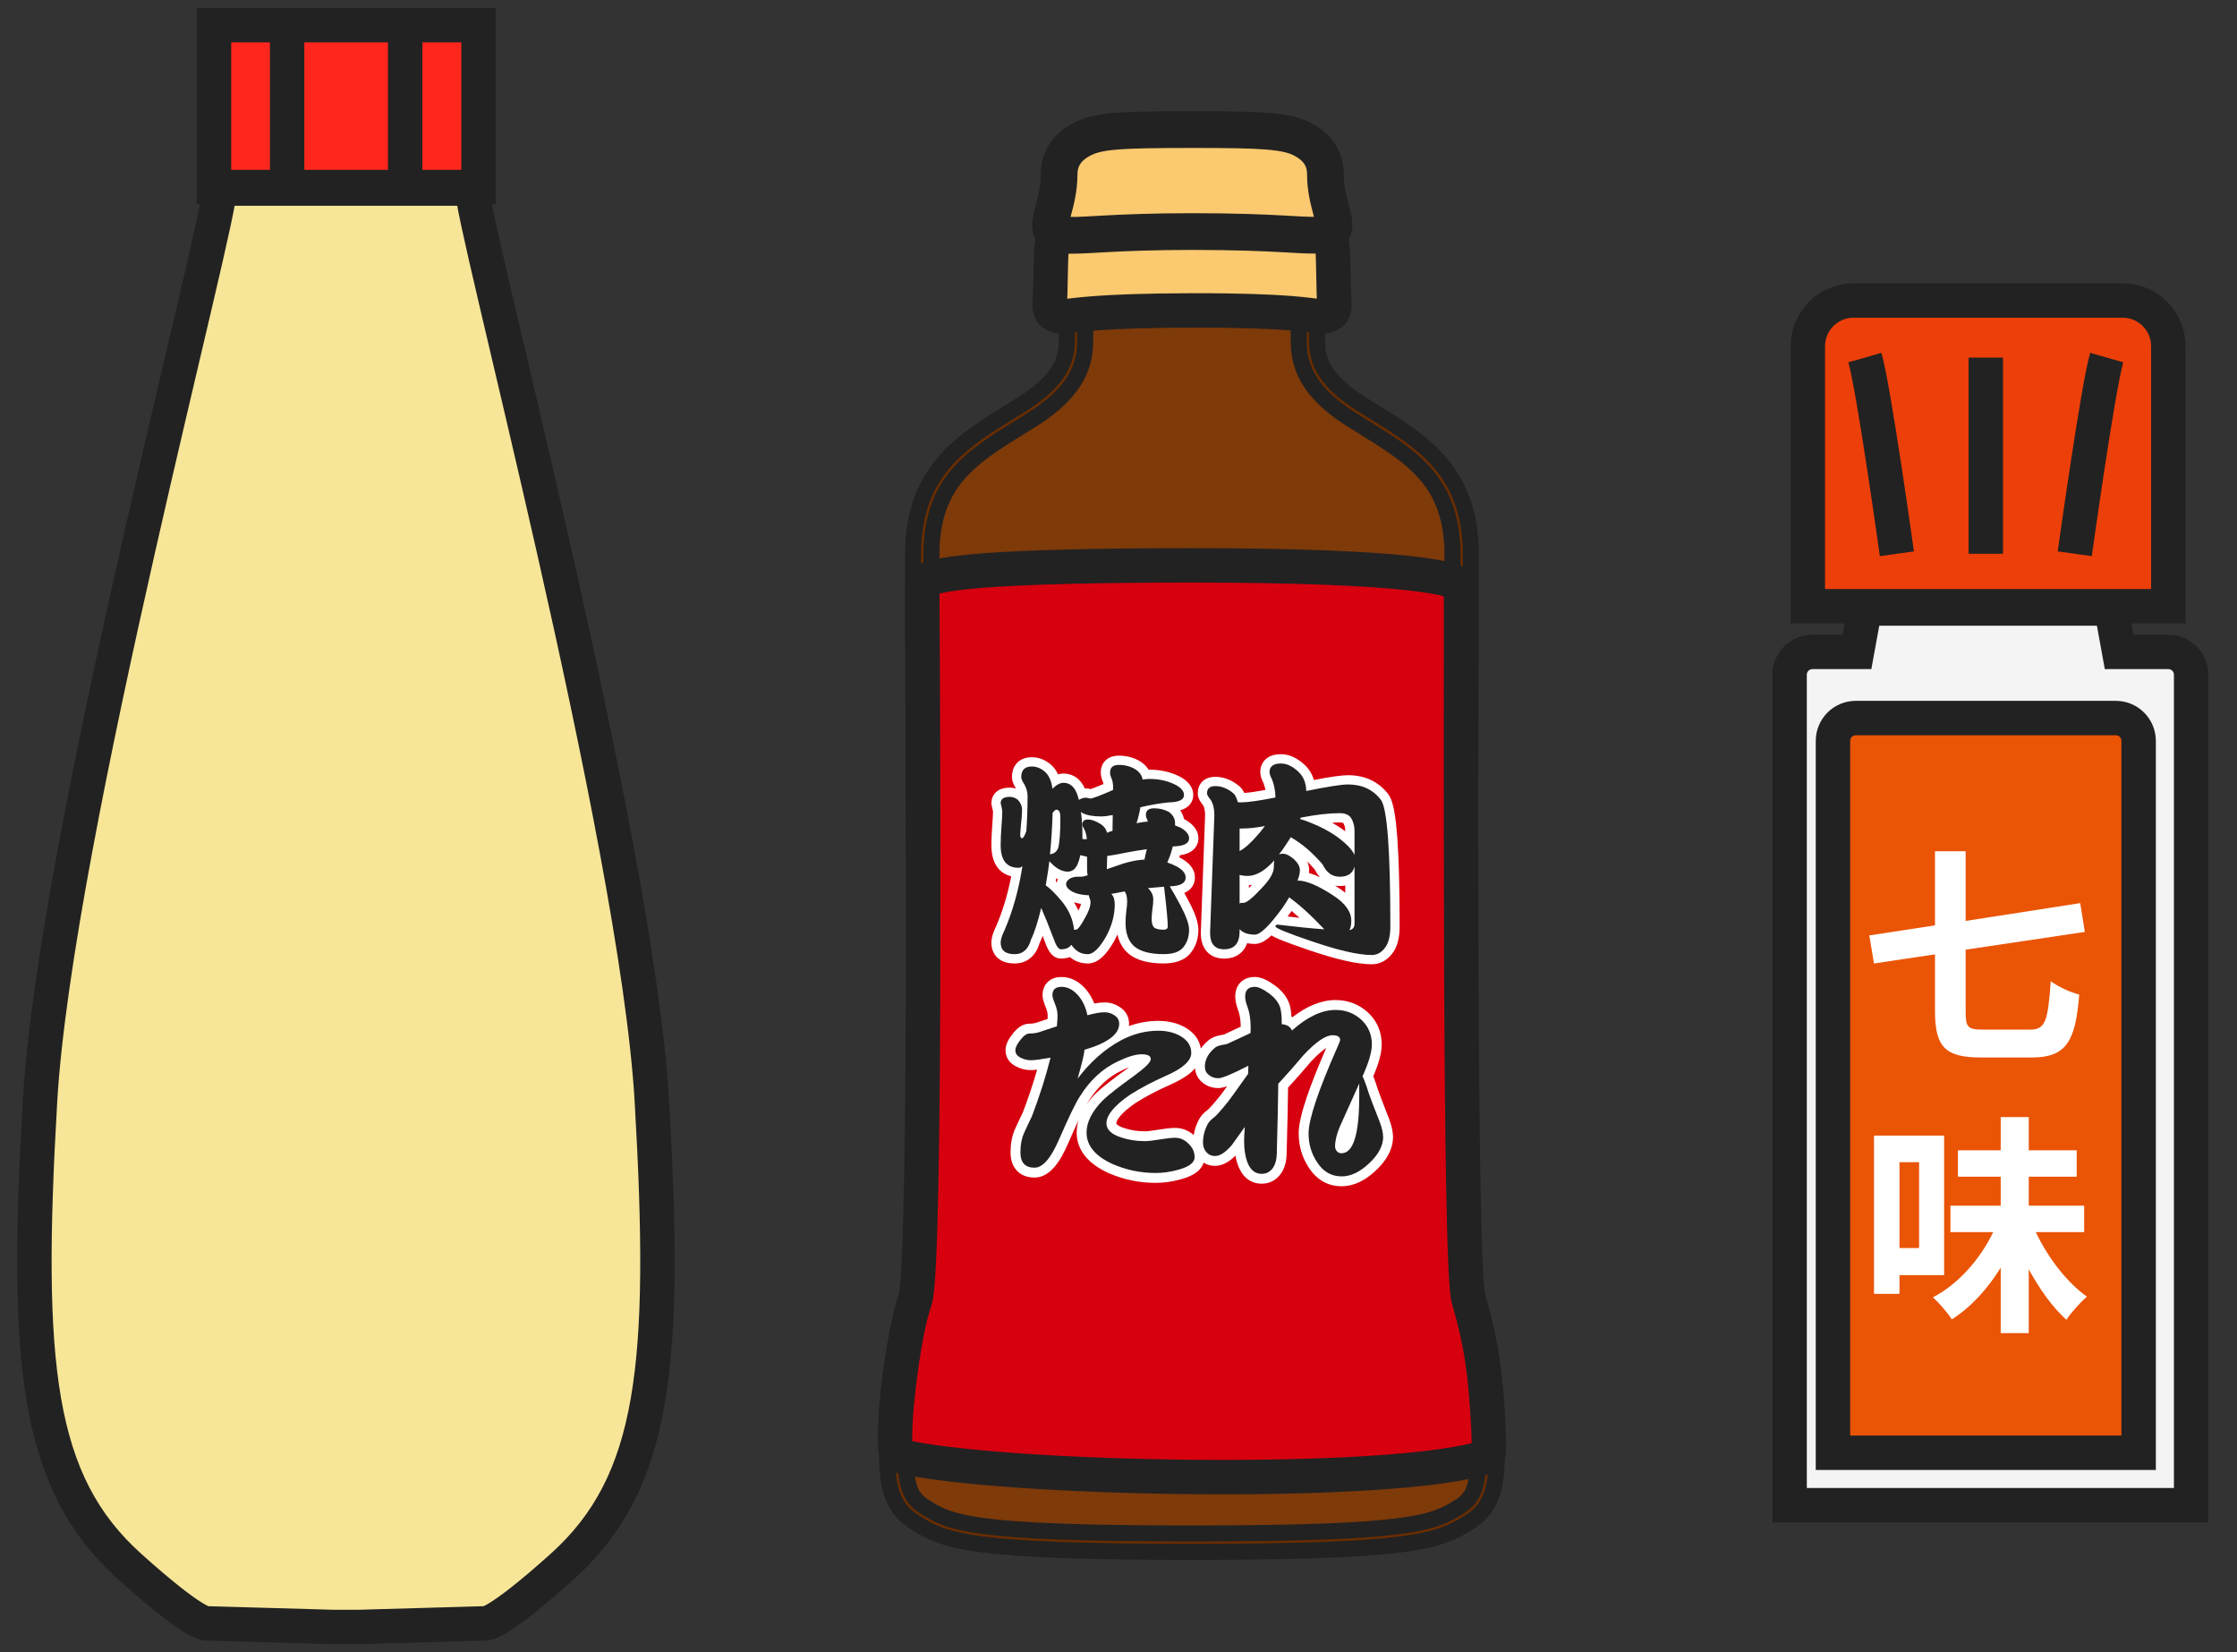
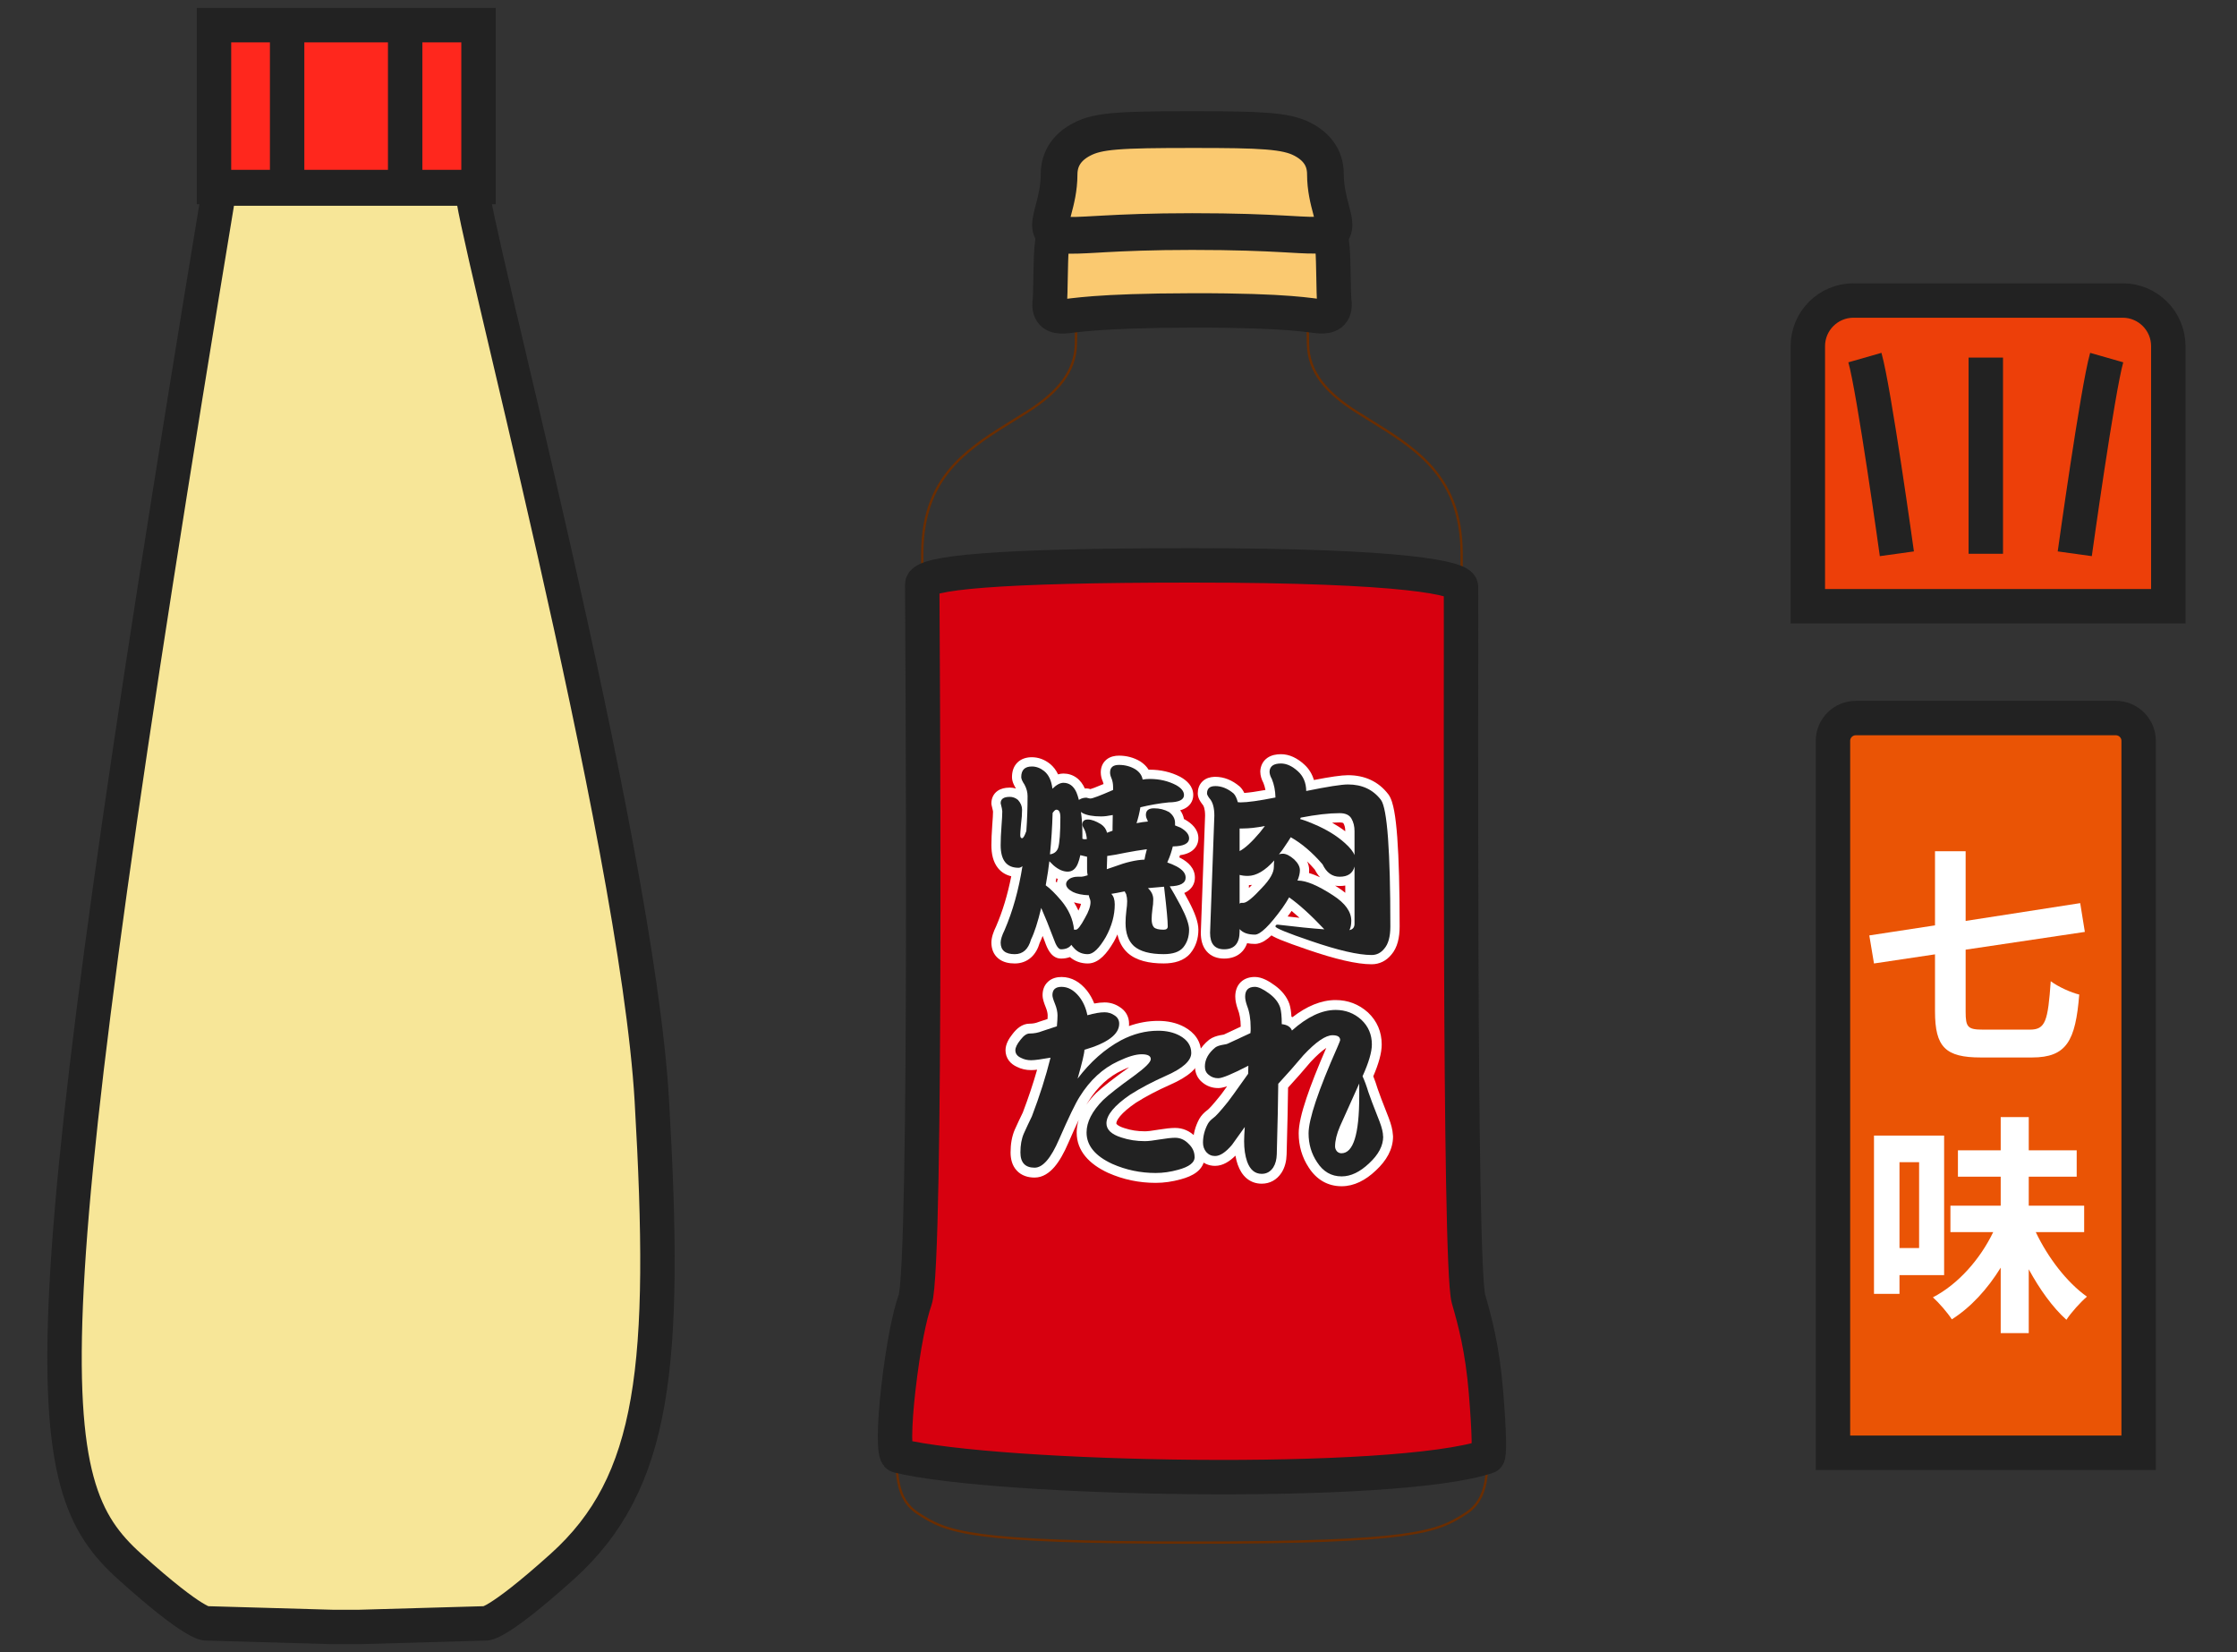
<svg xmlns="http://www.w3.org/2000/svg" width="65" height="48" viewBox="0 0 65 48" fill="none">
  <rect x="0" y="0" width="65" height="48" fill="#333333" stroke="none" />
-   <path d="M34.689 44.819C41.081 44.817 41.748 44.515 42.588 43.975C43.264 43.539 43.234 42.794 43.234 41.493C43.235 40.154 42.942 38.862 42.64 37.61C42.329 36.32 42.471 23.385 42.471 16.108C42.471 13.647 40.937 12.929 39.411 11.963C38.556 11.422 38.025 10.825 38.006 10.004C37.978 8.836 38.044 6.243 37.965 4.877C37.935 4.376 37.614 4.372 34.635 4.372C31.656 4.372 31.334 4.376 31.305 4.877C31.225 6.243 31.291 8.826 31.263 9.994C31.244 10.815 30.713 11.417 29.858 11.958C28.332 12.924 26.798 13.645 26.798 16.106C26.798 23.383 26.94 36.319 26.629 37.609C26.327 38.861 26.033 40.153 26.034 41.492C26.035 42.793 26.005 43.538 26.681 43.974C27.52 44.515 28.119 44.821 34.689 44.819Z" fill="#7F3A09" stroke="#222222" stroke-linecap="round" stroke-linejoin="round" />
  <path fill-rule="evenodd" clip-rule="evenodd" d="M31.858 4.403C32.318 4.339 33.146 4.338 34.634 4.338C36.122 4.338 36.95 4.339 37.41 4.403C37.639 4.435 37.784 4.484 37.873 4.561C37.963 4.641 37.99 4.747 37.998 4.875C38.037 5.559 38.041 6.55 38.038 7.515C38.037 7.741 38.036 7.965 38.035 8.184C38.031 8.9 38.028 9.556 38.039 10.003C38.058 10.806 38.577 11.395 39.428 11.934L39.41 11.963L39.428 11.934C39.559 12.017 39.689 12.097 39.819 12.178C40.447 12.566 41.058 12.944 41.537 13.452C42.117 14.066 42.504 14.869 42.504 16.108C42.504 17.766 42.496 19.716 42.489 21.755C42.48 24.193 42.47 26.759 42.472 29.104C42.474 31.256 42.485 33.221 42.515 34.729C42.531 35.483 42.55 36.122 42.576 36.613C42.602 37.105 42.634 37.445 42.672 37.602C42.974 38.854 43.268 40.149 43.267 41.492C43.267 41.547 43.267 41.602 43.267 41.655C43.268 42.228 43.268 42.691 43.197 43.064C43.118 43.474 42.953 43.779 42.605 44.003L42.587 43.974L42.605 44.003C42.395 44.138 42.193 44.26 41.909 44.366C41.626 44.471 41.261 44.56 40.724 44.632C39.651 44.776 37.884 44.852 34.689 44.852C31.404 44.853 29.609 44.777 28.531 44.633C27.991 44.561 27.63 44.472 27.35 44.366C27.07 44.26 26.873 44.138 26.662 44.002L26.662 44.002C26.315 43.778 26.149 43.474 26.071 43.063C26 42.691 26 42.227 26 41.654C26 41.601 26 41.547 26 41.492C25.999 40.148 26.294 38.852 26.596 37.601C26.634 37.444 26.665 37.103 26.691 36.611C26.717 36.12 26.737 35.481 26.752 34.727C26.783 33.22 26.794 31.255 26.796 29.102C26.798 26.757 26.788 24.191 26.779 21.752C26.771 19.713 26.764 17.763 26.764 16.106C26.764 14.867 27.15 14.063 27.731 13.448C28.21 12.94 28.823 12.56 29.452 12.171C29.581 12.091 29.71 12.011 29.84 11.93C30.691 11.39 31.21 10.797 31.229 9.993C31.24 9.546 31.237 8.892 31.233 8.177C31.232 7.959 31.231 7.735 31.23 7.51C31.227 6.547 31.231 5.559 31.27 4.875C31.278 4.747 31.305 4.641 31.395 4.561C31.484 4.483 31.629 4.435 31.858 4.403ZM31.44 4.612C31.369 4.674 31.345 4.757 31.337 4.879C31.298 5.561 31.294 6.547 31.297 7.509C31.298 7.734 31.299 7.958 31.3 8.176C31.304 8.891 31.307 9.547 31.296 9.995C31.277 10.833 30.733 11.443 29.875 11.986L29.875 11.986C29.745 12.069 29.615 12.15 29.485 12.23C28.856 12.619 28.253 12.993 27.779 13.494C27.211 14.096 26.831 14.884 26.831 16.106C26.831 17.762 26.838 19.712 26.846 21.751C26.855 24.191 26.865 26.758 26.863 29.102C26.861 31.255 26.85 33.221 26.819 34.729C26.804 35.483 26.784 36.123 26.758 36.615C26.732 37.106 26.701 37.452 26.661 37.617C26.359 38.869 26.066 40.157 26.067 41.492C26.067 41.546 26.067 41.599 26.067 41.652C26.067 42.228 26.067 42.685 26.137 43.051C26.213 43.448 26.37 43.734 26.699 43.946C26.908 44.081 27.1 44.2 27.374 44.303C27.647 44.407 28.003 44.495 28.54 44.567C29.613 44.71 31.403 44.786 34.689 44.785C37.885 44.785 39.647 44.709 40.715 44.566C41.249 44.494 41.609 44.406 41.886 44.303C42.163 44.2 42.36 44.081 42.569 43.946C42.897 43.734 43.055 43.448 43.131 43.052C43.201 42.685 43.201 42.229 43.2 41.653C43.2 41.6 43.2 41.547 43.2 41.492C43.201 40.158 42.909 38.87 42.607 37.618C42.567 37.453 42.535 37.107 42.509 36.616C42.483 36.124 42.463 35.484 42.448 34.73C42.418 33.222 42.406 31.257 42.405 29.104C42.403 26.76 42.413 24.193 42.422 21.754C42.429 19.715 42.437 17.765 42.437 16.108C42.437 14.886 42.056 14.099 41.488 13.498C41.016 12.998 40.414 12.625 39.786 12.236C39.656 12.156 39.524 12.074 39.393 11.991C38.535 11.448 37.992 10.842 37.972 10.005C37.961 9.557 37.964 8.899 37.968 8.183C37.969 7.964 37.97 7.74 37.971 7.514C37.974 6.549 37.97 5.561 37.931 4.879C37.923 4.757 37.899 4.674 37.828 4.612C37.755 4.548 37.628 4.501 37.401 4.47C36.947 4.406 36.125 4.405 34.634 4.405C33.143 4.405 32.321 4.406 31.867 4.469C31.64 4.501 31.513 4.548 31.44 4.612Z" fill="#6B2D00" />
  <path d="M38.358 9.189C38.592 9.2 38.824 9.138 38.77 8.743C38.746 8.563 38.751 7.581 38.719 7.226C38.691 6.913 38.655 6.666 38.484 6.55C38.292 6.42 36.603 6.29 34.632 6.29C32.899 6.29 30.982 6.42 30.791 6.55C30.619 6.666 30.583 6.921 30.555 7.234C30.523 7.589 30.528 8.567 30.504 8.747C30.45 9.142 30.683 9.202 30.916 9.191C31.182 9.178 31.799 9.024 34.643 9.019C37.516 9.014 38.093 9.176 38.358 9.189Z" fill="#FAC970" stroke="#222222" stroke-linecap="round" stroke-linejoin="round" />
  <path d="M38.415 6.824C39.136 6.765 38.513 6.13 38.513 5.06C38.513 4.58 38.252 4.255 37.848 4.046C37.368 3.797 36.653 3.765 34.644 3.765C32.541 3.765 31.92 3.797 31.439 4.046C31.035 4.255 30.774 4.588 30.774 5.068C30.774 6.138 30.151 6.769 30.873 6.828C31.456 6.876 32.262 6.727 34.64 6.728C37.187 6.728 37.832 6.872 38.416 6.824L38.415 6.824Z" fill="#FAC970" />
  <path fill-rule="evenodd" clip-rule="evenodd" d="M36.821 3.778C37.313 3.818 37.617 3.888 37.863 4.016L37.863 4.016C38.275 4.23 38.546 4.564 38.546 5.06C38.546 5.464 38.635 5.803 38.707 6.076C38.73 6.162 38.751 6.241 38.767 6.314C38.799 6.463 38.813 6.592 38.764 6.689C38.712 6.789 38.601 6.842 38.417 6.857C38.415 6.858 38.414 6.858 38.412 6.858C38.161 6.878 37.897 6.863 37.481 6.839C37.413 6.836 37.339 6.832 37.261 6.827C36.709 6.797 35.912 6.761 34.639 6.761C33.451 6.761 32.656 6.798 32.084 6.829C32.013 6.833 31.945 6.837 31.88 6.841C31.427 6.866 31.127 6.883 30.869 6.861L30.869 6.861C30.686 6.846 30.574 6.794 30.523 6.694C30.473 6.597 30.487 6.468 30.52 6.32C30.535 6.247 30.556 6.169 30.579 6.084C30.651 5.811 30.74 5.472 30.74 5.068C30.74 4.572 31.01 4.229 31.423 4.016C31.669 3.889 31.95 3.818 32.43 3.779C32.91 3.739 33.592 3.731 34.643 3.731C35.647 3.731 36.33 3.739 36.821 3.778ZM38.417 6.79C38.59 6.775 38.669 6.726 38.704 6.658C38.741 6.586 38.734 6.479 38.701 6.328C38.686 6.259 38.666 6.183 38.644 6.099C38.571 5.825 38.479 5.474 38.479 5.06C38.479 4.595 38.228 4.281 37.832 4.076C37.598 3.954 37.304 3.884 36.816 3.845C36.328 3.806 35.648 3.798 34.643 3.799H34.643C33.592 3.799 32.912 3.807 32.435 3.846C31.959 3.884 31.689 3.954 31.454 4.076L31.454 4.076C31.058 4.28 30.807 4.603 30.807 5.068C30.807 5.482 30.715 5.833 30.642 6.106C30.62 6.189 30.6 6.265 30.585 6.334C30.552 6.484 30.545 6.591 30.582 6.663C30.617 6.731 30.698 6.78 30.875 6.795C31.127 6.815 31.422 6.799 31.876 6.773C31.941 6.77 32.009 6.766 32.081 6.762C32.653 6.731 33.45 6.694 34.639 6.694C35.913 6.694 36.712 6.73 37.265 6.76C37.343 6.764 37.417 6.769 37.486 6.772C37.905 6.796 38.164 6.811 38.412 6.79C38.414 6.79 38.415 6.79 38.417 6.79Z" fill="#EABD69" stroke="#222222" stroke-linecap="round" stroke-linejoin="round" />
  <path d="M34.633 16.426C28.918 16.426 26.797 16.64 26.797 16.98C26.798 17.81 26.942 36.787 26.589 37.771C26.44 38.184 26.248 39.074 26.102 40.356C25.978 41.44 25.972 42.263 26.097 42.294C28.98 43.002 40.526 43.226 43.224 42.317C43.286 42.296 43.275 41.622 43.176 40.424C43.074 39.194 42.859 38.388 42.67 37.738C42.387 36.765 42.465 18.892 42.452 17.046C42.45 16.81 40.906 16.426 34.634 16.426L34.633 16.426Z" fill="#D7000F" stroke="#222222" stroke-linecap="round" stroke-linejoin="round" />
  <path d="M29.337 23.151C29.428 23.151 29.508 23.181 29.579 23.24C29.658 23.327 29.698 23.422 29.698 23.524C29.698 23.647 29.688 23.785 29.668 23.939C29.652 24.112 29.645 24.219 29.645 24.258C29.645 24.321 29.662 24.353 29.698 24.353C29.73 24.353 29.767 24.294 29.81 24.175C29.814 24.163 29.818 24.154 29.822 24.146C29.846 23.818 29.858 23.479 29.858 23.128C29.858 23.017 29.828 22.907 29.769 22.796C29.706 22.702 29.674 22.629 29.674 22.577C29.674 22.372 29.777 22.269 29.982 22.269C30.108 22.269 30.227 22.313 30.337 22.4C30.471 22.506 30.552 22.678 30.58 22.915C30.698 22.8 30.805 22.743 30.899 22.743C31.069 22.743 31.195 22.836 31.278 23.021C31.306 23.089 31.329 23.161 31.349 23.241C31.354 23.237 31.36 23.233 31.367 23.229C31.426 23.193 31.493 23.175 31.568 23.175C31.576 23.175 31.592 23.179 31.615 23.187C31.643 23.195 31.667 23.199 31.686 23.199C31.746 23.199 31.965 23.117 32.343 22.951V22.868C32.343 22.769 32.326 22.678 32.29 22.596C32.267 22.544 32.255 22.493 32.255 22.442C32.255 22.296 32.341 22.223 32.515 22.223C32.688 22.223 32.852 22.266 32.994 22.353C33.113 22.432 33.182 22.53 33.201 22.649C33.273 22.637 33.341 22.631 33.408 22.631C33.689 22.631 33.943 22.69 34.172 22.809C34.326 22.895 34.403 22.992 34.403 23.099C34.403 23.237 34.255 23.308 33.959 23.312C33.687 23.339 33.413 23.387 33.136 23.454C33.109 23.62 33.071 23.773 33.024 23.916C33.142 23.892 33.253 23.876 33.355 23.868C33.347 23.845 33.339 23.825 33.332 23.809C33.308 23.765 33.296 23.72 33.296 23.673C33.296 23.547 33.375 23.484 33.533 23.484C33.691 23.484 33.835 23.519 33.965 23.59C34.083 23.677 34.143 23.784 34.143 23.91V23.981C34.198 24.001 34.251 24.023 34.303 24.046C34.468 24.141 34.551 24.244 34.551 24.354C34.551 24.508 34.393 24.587 34.078 24.591C34.042 24.741 33.995 24.881 33.936 25.011C33.928 25.027 33.922 25.043 33.918 25.058C34.013 25.09 34.102 25.127 34.185 25.171C34.362 25.265 34.451 25.374 34.451 25.496C34.451 25.658 34.297 25.743 33.989 25.751C34.064 25.873 34.171 26.062 34.309 26.319C34.47 26.627 34.551 26.857 34.551 27.011C34.551 27.216 34.494 27.388 34.38 27.526C34.269 27.657 34.08 27.721 33.812 27.721C33.413 27.721 33.125 27.642 32.947 27.485C32.785 27.335 32.705 27.112 32.705 26.816C32.705 26.709 32.712 26.591 32.728 26.461C32.744 26.35 32.752 26.258 32.752 26.182C32.752 26.115 32.742 26.046 32.722 25.975C32.706 25.952 32.693 25.926 32.681 25.898C32.657 25.902 32.635 25.907 32.615 25.91C32.501 25.934 32.392 25.954 32.29 25.97C32.357 26.033 32.391 26.136 32.391 26.278C32.391 26.593 32.304 26.909 32.13 27.225C31.937 27.556 31.763 27.722 31.609 27.722C31.448 27.722 31.316 27.665 31.213 27.551C31.177 27.515 31.15 27.481 31.13 27.45C31.067 27.537 30.966 27.58 30.828 27.58C30.757 27.58 30.686 27.477 30.615 27.272C30.485 26.925 30.364 26.627 30.254 26.378C30.155 26.793 30.056 27.098 29.958 27.296C29.879 27.58 29.721 27.722 29.485 27.722C29.212 27.722 29.076 27.61 29.076 27.385C29.076 27.298 29.114 27.177 29.189 27.024C29.425 26.479 29.599 25.859 29.709 25.165C29.67 25.197 29.633 25.212 29.597 25.212C29.25 25.212 29.076 24.993 29.076 24.555C29.076 24.401 29.084 24.218 29.1 24.005C29.115 23.808 29.123 23.663 29.123 23.572C29.123 23.537 29.107 23.458 29.076 23.336C29.076 23.213 29.163 23.152 29.336 23.152L29.337 23.151ZM31.208 27.011H31.261C31.316 27.011 31.405 26.896 31.527 26.667C31.633 26.486 31.687 26.332 31.687 26.206C31.687 26.17 31.677 26.131 31.657 26.087C31.645 26.056 31.64 26.03 31.64 26.011C31.446 26.003 31.292 25.971 31.178 25.916C31.044 25.845 30.977 25.768 30.977 25.685C30.977 25.626 31.015 25.573 31.089 25.525C31.156 25.489 31.229 25.472 31.308 25.472H31.421C31.452 25.472 31.513 25.458 31.604 25.43C31.592 25.375 31.587 25.318 31.587 25.259V24.892C31.515 24.876 31.451 24.86 31.391 24.845C31.371 24.939 31.348 25.02 31.32 25.087C31.257 25.245 31.158 25.324 31.024 25.324C30.89 25.324 30.752 25.263 30.61 25.14C30.563 25.093 30.523 25.054 30.491 25.022C30.468 25.223 30.438 25.421 30.403 25.614C30.395 25.654 30.389 25.689 30.385 25.721C30.512 25.811 30.661 25.959 30.835 26.164C31.056 26.429 31.18 26.711 31.208 27.011H31.208ZM30.586 23.619C30.574 24.03 30.548 24.43 30.509 24.821C30.627 24.805 30.706 24.744 30.746 24.637C30.789 24.491 30.811 24.193 30.811 23.743C30.811 23.597 30.771 23.524 30.693 23.524C30.665 23.524 30.629 23.556 30.586 23.619L30.586 23.619ZM31.45 24.371H31.456C31.48 24.379 31.501 24.383 31.521 24.383C31.533 24.383 31.553 24.381 31.581 24.377C31.569 24.262 31.545 24.17 31.509 24.099C31.47 24.035 31.45 23.988 31.45 23.957C31.45 23.858 31.503 23.809 31.61 23.809C31.717 23.809 31.839 23.854 31.989 23.945C32.084 24.008 32.143 24.091 32.167 24.194C32.218 24.174 32.271 24.154 32.327 24.135V24.046C32.327 23.975 32.329 23.853 32.333 23.679C32.198 23.706 32.086 23.72 31.995 23.72C31.759 23.72 31.577 23.687 31.451 23.62C31.439 23.608 31.425 23.598 31.409 23.59C31.437 23.784 31.451 23.997 31.451 24.229V24.371L31.45 24.371ZM32.16 25.253C32.235 25.229 32.31 25.204 32.385 25.176C32.721 25.05 33.011 24.983 33.255 24.975C33.267 24.9 33.289 24.803 33.321 24.685V24.673C33.115 24.701 32.91 24.734 32.705 24.774C32.504 24.817 32.326 24.849 32.172 24.869C32.168 25.018 32.164 25.147 32.16 25.253V25.253ZM33.356 25.803L33.362 25.809C33.461 25.904 33.51 26.011 33.51 26.129C33.51 26.224 33.502 26.316 33.486 26.407C33.471 26.529 33.463 26.628 33.463 26.703C33.463 26.809 33.484 26.889 33.528 26.94C33.575 26.987 33.67 27.011 33.812 27.011C33.891 27.011 33.931 26.979 33.931 26.916C33.931 26.754 33.899 26.405 33.836 25.869C33.832 25.825 33.828 25.79 33.824 25.762C33.666 25.774 33.51 25.787 33.356 25.803Z" fill="#222222" />
  <path d="M35.31 22.838C35.495 22.838 35.673 22.909 35.842 23.051C35.894 23.102 35.935 23.188 35.967 23.306C35.99 23.31 36.016 23.312 36.043 23.312C36.245 23.312 36.584 23.265 37.061 23.17C37.057 22.973 37.022 22.793 36.955 22.631C36.911 22.553 36.889 22.482 36.889 22.418C36.897 22.26 37.008 22.182 37.221 22.182C37.382 22.182 37.546 22.257 37.712 22.407C37.87 22.549 37.951 22.74 37.955 22.981C38.574 22.855 38.979 22.791 39.168 22.791C39.579 22.791 39.898 22.941 40.127 23.241C40.309 23.494 40.399 24.719 40.399 26.917C40.399 27.213 40.34 27.428 40.222 27.562C40.123 27.685 40.001 27.746 39.855 27.746C39.468 27.746 38.878 27.61 38.085 27.337C37.402 27.105 37.061 26.964 37.061 26.917C37.061 26.881 37.083 26.864 37.126 26.864C37.683 26.931 38.134 26.976 38.481 27C38.095 26.59 37.753 26.28 37.458 26.071C37.402 26.17 37.337 26.272 37.262 26.379C36.887 26.896 36.621 27.154 36.463 27.154C36.262 27.154 36.114 27.101 36.019 26.994V27.059C36.019 27.406 35.869 27.58 35.569 27.58C35.297 27.58 35.161 27.42 35.161 27.101L35.285 23.697C35.285 23.465 35.238 23.297 35.143 23.194C35.096 23.131 35.072 23.084 35.072 23.052C35.072 22.91 35.151 22.839 35.309 22.839L35.31 22.838ZM36.02 24.726C36.178 24.644 36.375 24.462 36.611 24.182C36.663 24.119 36.71 24.058 36.754 23.998C36.509 24.046 36.294 24.07 36.108 24.07H36.019V24.726H36.02ZM36.02 26.253C36.035 26.241 36.051 26.234 36.067 26.23H36.138C36.233 26.222 36.41 26.076 36.671 25.791C36.899 25.555 37.014 25.353 37.014 25.188C37.014 25.109 37.018 25.046 37.026 24.998C36.758 25.298 36.501 25.448 36.256 25.448C36.165 25.448 36.087 25.438 36.019 25.419V26.253H36.02ZM37.701 25.584H37.719C37.955 25.584 38.293 25.726 38.731 26.011C39.086 26.24 39.264 26.486 39.264 26.751C39.264 26.865 39.246 26.956 39.21 27.023C39.309 27.003 39.358 26.942 39.358 26.84V25.176C39.307 25.374 39.163 25.472 38.926 25.472C38.709 25.472 38.543 25.352 38.429 25.111C38.133 24.768 37.825 24.505 37.505 24.324C37.458 24.403 37.406 24.482 37.351 24.561C37.292 24.655 37.229 24.742 37.162 24.821C37.197 24.809 37.234 24.803 37.274 24.803C37.369 24.803 37.479 24.858 37.605 24.969C37.716 25.076 37.771 25.18 37.771 25.283C37.771 25.37 37.747 25.471 37.7 25.585L37.701 25.584ZM37.778 23.797C37.885 23.825 38.014 23.872 38.168 23.939C38.535 24.093 38.839 24.278 39.08 24.495C39.226 24.626 39.319 24.742 39.358 24.844V24.146C39.358 24.008 39.329 23.888 39.27 23.785C39.21 23.678 39.096 23.625 38.926 23.625C38.614 23.625 38.238 23.669 37.795 23.755C37.791 23.767 37.785 23.781 37.778 23.797Z" fill="#222222" />
  <path fill-rule="evenodd" clip-rule="evenodd" d="M32.539 22.493C32.59 22.612 32.613 22.738 32.613 22.868V22.951C32.613 23.058 32.55 23.155 32.452 23.198C32.261 23.282 32.106 23.346 31.991 23.39C31.933 23.412 31.881 23.43 31.838 23.443C31.836 23.443 31.834 23.444 31.832 23.444C31.88 23.449 31.934 23.451 31.995 23.451C32.061 23.451 32.153 23.441 32.278 23.415C32.359 23.399 32.442 23.42 32.505 23.472C32.568 23.525 32.604 23.603 32.602 23.685C32.598 23.859 32.596 23.979 32.596 24.046V24.135C32.596 24.249 32.524 24.351 32.416 24.389C32.364 24.408 32.313 24.427 32.263 24.446C32.19 24.474 32.109 24.469 32.04 24.432C31.971 24.395 31.922 24.331 31.904 24.255C31.897 24.226 31.883 24.2 31.844 24.173C31.834 24.167 31.824 24.161 31.815 24.156C31.831 24.218 31.842 24.283 31.849 24.349C31.862 24.478 31.782 24.596 31.663 24.634C31.777 24.667 31.856 24.772 31.856 24.892V25.259C31.856 25.301 31.86 25.339 31.867 25.373C31.897 25.51 31.817 25.647 31.683 25.688C31.631 25.704 31.574 25.721 31.519 25.731C31.559 25.736 31.602 25.74 31.651 25.742C31.788 25.747 31.898 25.855 31.908 25.989C31.935 26.052 31.956 26.126 31.956 26.206C31.956 26.401 31.877 26.603 31.762 26.799C31.699 26.917 31.639 27.016 31.582 27.091C31.553 27.128 31.518 27.168 31.476 27.201C31.448 27.223 31.399 27.257 31.332 27.272C31.342 27.284 31.351 27.295 31.359 27.308C31.365 27.317 31.378 27.335 31.403 27.36C31.407 27.364 31.41 27.367 31.413 27.371C31.461 27.424 31.517 27.452 31.602 27.453C31.609 27.45 31.631 27.439 31.669 27.403C31.73 27.345 31.806 27.246 31.896 27.092C32.049 26.812 32.121 26.541 32.121 26.278C32.121 26.197 32.106 26.169 32.103 26.165C32.03 26.094 32.002 25.988 32.032 25.89C32.063 25.792 32.147 25.719 32.249 25.704C32.346 25.689 32.45 25.67 32.561 25.647L32.561 25.647C32.585 25.642 32.61 25.638 32.635 25.633C32.758 25.613 32.878 25.678 32.928 25.791C32.934 25.807 32.94 25.817 32.945 25.825C32.962 25.849 32.974 25.876 32.982 25.904C33.007 25.995 33.021 26.089 33.021 26.183C33.021 26.275 33.011 26.38 32.995 26.496C32.981 26.617 32.974 26.723 32.974 26.816C32.974 27.062 33.039 27.202 33.128 27.285C33.233 27.377 33.44 27.452 33.812 27.452C34.044 27.452 34.137 27.395 34.173 27.354C34.241 27.27 34.282 27.163 34.282 27.012C34.282 26.955 34.258 26.853 34.191 26.695C34.197 26.787 34.2 26.86 34.2 26.916C34.2 27.008 34.169 27.119 34.069 27.198C33.982 27.268 33.881 27.281 33.812 27.281C33.728 27.281 33.645 27.274 33.569 27.255C33.495 27.236 33.408 27.201 33.337 27.131C33.332 27.125 33.328 27.12 33.323 27.115C33.219 26.993 33.193 26.838 33.193 26.703C33.193 26.613 33.203 26.501 33.219 26.373C33.22 26.369 33.22 26.366 33.221 26.362C33.234 26.286 33.241 26.209 33.241 26.129C33.241 26.096 33.23 26.057 33.175 26.004C33.174 26.003 33.173 26.002 33.172 26L33.166 25.994C33.092 25.921 33.067 25.812 33.102 25.714C33.137 25.616 33.225 25.547 33.328 25.536C33.485 25.52 33.644 25.506 33.803 25.494C33.833 25.491 33.862 25.494 33.889 25.501C33.918 25.489 33.95 25.483 33.982 25.482C34.048 25.48 34.099 25.474 34.138 25.466C34.141 25.466 34.143 25.465 34.145 25.465C34.126 25.449 34.098 25.43 34.059 25.409C33.989 25.373 33.914 25.341 33.833 25.314C33.701 25.27 33.624 25.133 33.656 24.998C33.665 24.959 33.678 24.925 33.692 24.896C33.743 24.784 33.784 24.662 33.816 24.529C33.844 24.409 33.951 24.323 34.074 24.322C34.133 24.321 34.18 24.317 34.219 24.312C34.207 24.304 34.194 24.296 34.179 24.287C34.138 24.268 34.095 24.251 34.051 24.235C33.944 24.196 33.873 24.095 33.873 23.982V23.91C33.873 23.887 33.868 23.858 33.819 23.819C33.754 23.785 33.682 23.764 33.602 23.757C33.605 23.765 33.608 23.774 33.611 23.782C33.637 23.861 33.626 23.948 33.58 24.017C33.534 24.087 33.458 24.131 33.375 24.137C33.286 24.144 33.187 24.158 33.077 24.18C32.982 24.199 32.886 24.166 32.822 24.094C32.758 24.022 32.738 23.922 32.768 23.831C32.81 23.703 32.845 23.563 32.87 23.41C32.888 23.303 32.968 23.218 33.073 23.192C33.36 23.123 33.647 23.073 33.932 23.044C33.94 23.043 33.947 23.043 33.955 23.043C33.983 23.042 34.008 23.041 34.031 23.04C33.848 22.949 33.642 22.901 33.408 22.901C33.356 22.901 33.303 22.905 33.246 22.915C33.176 22.927 33.103 22.91 33.045 22.869C32.986 22.827 32.947 22.764 32.935 22.693C32.931 22.663 32.915 22.626 32.849 22.58C32.76 22.527 32.655 22.497 32.539 22.493ZM34.266 24.91C34.28 24.917 34.295 24.924 34.309 24.932L34.311 24.933C34.517 25.043 34.72 25.221 34.72 25.496C34.72 25.581 34.7 25.668 34.651 25.746C34.602 25.823 34.536 25.879 34.465 25.917C34.448 25.927 34.43 25.936 34.411 25.944C34.452 26.019 34.497 26.101 34.546 26.192C34.546 26.192 34.546 26.192 34.546 26.192C34.547 26.193 34.547 26.193 34.547 26.194C34.71 26.503 34.821 26.786 34.821 27.012C34.821 27.27 34.747 27.505 34.587 27.698C34.587 27.699 34.586 27.699 34.586 27.7L34.585 27.701C34.4 27.919 34.113 27.991 33.812 27.991C33.388 27.991 33.02 27.91 32.768 27.687C32.767 27.685 32.765 27.684 32.764 27.683C32.609 27.539 32.515 27.356 32.469 27.148C32.438 27.218 32.404 27.286 32.367 27.355C32.365 27.357 32.364 27.359 32.363 27.361C32.26 27.537 32.154 27.686 32.041 27.793C31.931 27.898 31.786 27.992 31.609 27.992C31.412 27.992 31.233 27.93 31.088 27.806C31.006 27.837 30.917 27.85 30.828 27.85C30.654 27.85 30.548 27.727 30.5 27.657C30.445 27.577 30.4 27.474 30.362 27.364C30.339 27.305 30.317 27.248 30.296 27.192C30.268 27.266 30.239 27.333 30.21 27.394C30.162 27.557 30.084 27.706 29.961 27.816C29.827 27.937 29.661 27.992 29.485 27.992C29.318 27.992 29.143 27.959 29.007 27.846C28.86 27.725 28.807 27.554 28.807 27.385C28.807 27.236 28.866 27.071 28.944 26.912C29.131 26.48 29.278 25.996 29.384 25.458C29.233 25.423 29.098 25.346 28.995 25.216C28.854 25.038 28.807 24.803 28.807 24.556C28.807 24.393 28.815 24.203 28.831 23.985L28.831 23.984C28.846 23.792 28.854 23.658 28.854 23.578C28.854 23.578 28.854 23.576 28.853 23.575C28.852 23.568 28.851 23.556 28.847 23.54C28.841 23.507 28.83 23.462 28.815 23.403C28.809 23.381 28.807 23.359 28.807 23.336C28.807 23.203 28.859 23.068 28.986 22.978C29.088 22.907 29.208 22.886 29.313 22.884C29.321 22.883 29.329 22.882 29.337 22.882C29.401 22.882 29.462 22.891 29.52 22.909C29.493 22.865 29.469 22.822 29.451 22.778C29.427 22.724 29.405 22.655 29.405 22.578C29.405 22.433 29.441 22.276 29.561 22.156C29.68 22.037 29.838 22 29.982 22C30.176 22 30.352 22.069 30.504 22.188L30.505 22.189C30.61 22.273 30.688 22.378 30.744 22.498C30.793 22.483 30.845 22.474 30.899 22.474C31.036 22.474 31.167 22.513 31.281 22.596C31.39 22.676 31.467 22.786 31.522 22.908C31.538 22.907 31.553 22.906 31.568 22.906C31.607 22.906 31.64 22.915 31.652 22.918C31.663 22.92 31.673 22.923 31.683 22.926C31.683 22.926 31.684 22.926 31.684 22.926C31.71 22.918 31.748 22.905 31.8 22.886C31.869 22.859 31.958 22.823 32.066 22.778C32.06 22.751 32.053 22.727 32.044 22.705C32.007 22.623 31.985 22.535 31.985 22.442C31.985 22.314 32.025 22.174 32.146 22.072C32.258 21.978 32.397 21.954 32.515 21.954C32.734 21.954 32.947 22.009 33.135 22.123C33.138 22.125 33.141 22.127 33.144 22.129C33.238 22.192 33.318 22.27 33.376 22.363C33.387 22.362 33.398 22.362 33.408 22.362C33.728 22.362 34.025 22.43 34.296 22.57C34.299 22.571 34.302 22.573 34.304 22.575C34.485 22.676 34.672 22.843 34.672 23.099C34.672 23.185 34.648 23.27 34.595 23.346C34.544 23.419 34.475 23.467 34.408 23.499C34.372 23.516 34.334 23.53 34.293 23.541C34.347 23.616 34.385 23.702 34.402 23.796C34.406 23.798 34.41 23.8 34.414 23.802C34.422 23.805 34.429 23.809 34.436 23.813C34.624 23.92 34.821 24.092 34.821 24.355C34.821 24.442 34.797 24.529 34.745 24.607C34.693 24.683 34.624 24.735 34.553 24.77C34.474 24.81 34.383 24.833 34.287 24.846C34.28 24.868 34.273 24.889 34.266 24.91ZM31.031 23.128C31.003 23.069 30.977 23.042 30.962 23.03C30.949 23.021 30.932 23.014 30.902 23.013C30.899 23.014 30.891 23.016 30.876 23.024C30.851 23.038 30.814 23.063 30.767 23.109C30.693 23.18 30.586 23.203 30.489 23.169C30.393 23.134 30.324 23.048 30.312 22.946C30.29 22.753 30.229 22.659 30.17 22.612C30.102 22.558 30.041 22.539 29.982 22.539C29.966 22.539 29.954 22.541 29.946 22.542C29.945 22.547 29.945 22.553 29.944 22.561C29.945 22.562 29.945 22.563 29.945 22.564C29.953 22.581 29.967 22.608 29.993 22.647C29.998 22.654 30.002 22.662 30.006 22.669C30.084 22.814 30.127 22.968 30.127 23.128C30.127 23.485 30.115 23.831 30.091 24.166C30.088 24.199 30.08 24.232 30.066 24.262C30.065 24.264 30.064 24.266 30.063 24.268C30.039 24.334 30.011 24.399 29.977 24.453C29.96 24.48 29.935 24.515 29.898 24.547C29.861 24.578 29.793 24.623 29.698 24.623C29.648 24.623 29.591 24.611 29.537 24.579C29.483 24.547 29.446 24.503 29.423 24.461C29.38 24.385 29.375 24.306 29.375 24.259C29.375 24.204 29.384 24.084 29.4 23.914C29.4 23.911 29.401 23.908 29.401 23.905C29.419 23.759 29.428 23.633 29.428 23.525C29.428 23.502 29.422 23.474 29.393 23.438C29.387 23.433 29.381 23.43 29.374 23.428C29.375 23.43 29.375 23.432 29.376 23.434C29.384 23.474 29.393 23.526 29.393 23.573C29.393 23.675 29.384 23.828 29.368 24.026C29.353 24.234 29.346 24.41 29.346 24.556C29.346 24.746 29.385 24.839 29.418 24.881C29.438 24.907 29.474 24.935 29.559 24.942C29.644 24.884 29.755 24.88 29.845 24.933C29.941 24.988 29.993 25.098 29.976 25.208C29.862 25.921 29.683 26.563 29.436 27.131C29.434 27.135 29.433 27.138 29.431 27.142C29.36 27.288 29.346 27.362 29.346 27.385C29.346 27.413 29.35 27.427 29.351 27.431C29.352 27.432 29.354 27.433 29.355 27.434C29.36 27.436 29.367 27.439 29.378 27.442C29.4 27.448 29.434 27.453 29.485 27.453C29.545 27.453 29.577 27.437 29.6 27.416C29.629 27.39 29.668 27.335 29.698 27.224C29.703 27.207 29.709 27.192 29.717 27.176C29.801 27.007 29.894 26.725 29.992 26.316C30.019 26.204 30.114 26.121 30.229 26.11C30.344 26.1 30.453 26.164 30.5 26.269C30.613 26.524 30.736 26.828 30.867 27.178C30.868 27.18 30.869 27.182 30.87 27.184C30.885 27.23 30.9 27.265 30.912 27.292C30.912 27.292 30.912 27.292 30.912 27.292C30.94 27.253 30.977 27.223 31.02 27.204C30.972 27.158 30.941 27.094 30.938 27.023C30.914 26.79 30.816 26.562 30.629 26.338C30.461 26.14 30.328 26.012 30.228 25.94C30.148 25.883 30.106 25.787 30.117 25.69C30.122 25.65 30.129 25.607 30.138 25.564C30.172 25.377 30.201 25.186 30.224 24.991C30.228 24.959 30.237 24.928 30.251 24.9C30.241 24.866 30.237 24.83 30.241 24.794C30.279 24.41 30.305 24.016 30.316 23.612C30.318 23.557 30.336 23.504 30.368 23.461C30.395 23.422 30.427 23.381 30.466 23.347C30.501 23.316 30.579 23.255 30.693 23.255C30.756 23.255 30.823 23.27 30.886 23.309C30.948 23.347 30.99 23.399 31.018 23.451C31.07 23.547 31.08 23.655 31.08 23.744C31.08 24.188 31.06 24.525 31.004 24.714C31.002 24.72 31 24.726 30.998 24.731C30.965 24.823 30.91 24.906 30.828 24.971C30.918 25.039 30.983 25.055 31.024 25.055C31.027 25.055 31.029 25.055 31.03 25.055C31.034 25.052 31.05 25.036 31.07 24.988L31.071 24.985C31.09 24.938 31.11 24.873 31.127 24.789C31.143 24.717 31.187 24.655 31.249 24.616C31.264 24.607 31.28 24.599 31.297 24.593C31.284 24.584 31.271 24.574 31.26 24.562L31.26 24.562C31.204 24.507 31.177 24.432 31.181 24.356V24.23C31.181 24.008 31.168 23.807 31.142 23.628C31.133 23.565 31.147 23.502 31.179 23.45C31.135 23.414 31.103 23.364 31.088 23.307C31.071 23.24 31.052 23.181 31.031 23.128ZM31.032 25.054C31.032 25.054 31.032 25.054 31.032 25.054C31.032 25.054 31.032 25.054 31.032 25.054ZM30.538 23.692C30.538 23.692 30.538 23.692 30.538 23.692C30.538 23.692 30.538 23.692 30.538 23.692ZM30.693 25.517C30.688 25.548 30.683 25.579 30.677 25.611C30.688 25.62 30.699 25.63 30.71 25.64C30.714 25.602 30.723 25.567 30.736 25.535C30.721 25.53 30.707 25.524 30.693 25.517ZM31.206 26.215C31.256 26.293 31.299 26.374 31.336 26.456C31.379 26.372 31.401 26.308 31.411 26.26C31.339 26.25 31.27 26.235 31.206 26.215ZM30.947 27.355C30.947 27.355 30.947 27.355 30.947 27.355C30.947 27.355 30.947 27.355 30.947 27.355ZM29.538 24.957C29.538 24.957 29.538 24.957 29.539 24.957C29.538 24.957 29.538 24.957 29.538 24.957ZM29.281 23.427C29.281 23.427 29.281 23.427 29.281 23.427C29.281 23.427 29.281 23.427 29.281 23.427ZM30.902 23.013C30.902 23.013 30.902 23.013 30.902 23.013L30.902 23.013ZM29.522 24.165C29.522 24.165 29.522 24.165 29.522 24.164C29.522 24.165 29.522 24.165 29.522 24.165ZM29.914 24.262C29.914 24.263 29.914 24.262 29.914 24.259C29.914 24.261 29.914 24.262 29.914 24.262ZM33.812 26.742C33.812 26.742 33.812 26.742 33.812 26.742C33.814 26.742 33.815 26.742 33.812 26.742ZM34.183 25.504C34.183 25.504 34.182 25.504 34.182 25.503C34.183 25.504 34.183 25.504 34.183 25.504ZM33.498 24.471C33.556 24.522 33.59 24.596 33.59 24.674V24.686C33.59 24.709 33.587 24.732 33.581 24.755C33.55 24.869 33.531 24.956 33.521 25.018C33.501 25.146 33.393 25.241 33.264 25.245C33.059 25.251 32.8 25.308 32.48 25.429L32.478 25.43C32.404 25.457 32.33 25.482 32.256 25.506C32.225 25.517 32.191 25.524 32.155 25.523C32.008 25.52 31.891 25.401 31.891 25.254V25.253C31.891 25.249 31.891 25.244 31.891 25.24C31.895 25.136 31.899 25.01 31.903 24.862C31.906 24.729 32.006 24.619 32.138 24.602C32.282 24.583 32.452 24.553 32.648 24.511C32.65 24.511 32.652 24.51 32.654 24.51C32.864 24.469 33.074 24.435 33.285 24.407C33.362 24.396 33.439 24.419 33.498 24.471Z" fill="white" />
  <path fill-rule="evenodd" clip-rule="evenodd" d="M37.168 22.454C37.182 22.452 37.199 22.451 37.221 22.451C37.294 22.451 37.396 22.484 37.532 22.607L37.532 22.607C37.626 22.692 37.682 22.808 37.685 22.985C37.687 23.065 37.724 23.141 37.786 23.191C37.849 23.241 37.93 23.261 38.009 23.245C38.635 23.117 39.011 23.061 39.168 23.061C39.5 23.061 39.736 23.176 39.909 23.399C39.911 23.403 39.921 23.421 39.934 23.464C39.949 23.511 39.965 23.576 39.981 23.662C40.013 23.833 40.04 24.067 40.062 24.369C40.107 24.972 40.13 25.82 40.13 26.917C40.13 27.187 40.074 27.322 40.02 27.384C40.017 27.387 40.014 27.39 40.012 27.393C39.96 27.458 39.912 27.476 39.855 27.476C39.585 27.476 39.178 27.398 38.624 27.229C38.667 27.202 38.702 27.163 38.725 27.115C38.772 27.015 38.754 26.896 38.678 26.815C38.285 26.398 37.929 26.074 37.613 25.851C37.551 25.807 37.472 25.791 37.398 25.808C37.323 25.825 37.26 25.873 37.222 25.939C37.173 26.028 37.113 26.122 37.043 26.222C36.859 26.475 36.71 26.654 36.593 26.767C36.535 26.824 36.491 26.857 36.461 26.875C36.454 26.88 36.449 26.883 36.445 26.884C36.301 26.881 36.245 26.843 36.221 26.815C36.146 26.732 36.028 26.703 35.923 26.742C35.819 26.782 35.749 26.882 35.749 26.994V27.059C35.749 27.2 35.718 27.256 35.703 27.274C35.693 27.285 35.666 27.311 35.569 27.311C35.489 27.311 35.472 27.29 35.468 27.286C35.468 27.286 35.468 27.286 35.468 27.286C35.459 27.274 35.431 27.23 35.431 27.105L35.555 23.707C35.555 23.704 35.555 23.701 35.555 23.697C35.555 23.489 35.522 23.286 35.424 23.122C35.497 23.142 35.574 23.18 35.655 23.246C35.658 23.251 35.663 23.259 35.67 23.272C35.681 23.295 35.694 23.328 35.706 23.375C35.733 23.477 35.818 23.554 35.922 23.572C35.962 23.578 36.003 23.581 36.043 23.581C36.274 23.581 36.636 23.529 37.114 23.434C37.242 23.409 37.333 23.295 37.331 23.165C37.326 22.938 37.285 22.725 37.203 22.528C37.2 22.519 37.195 22.51 37.19 22.501C37.18 22.482 37.173 22.466 37.168 22.454ZM36.438 26.887C36.438 26.887 36.438 26.887 36.438 26.887C36.438 26.887 36.438 26.887 36.438 26.887ZM37.76 26.665C37.68 26.592 37.603 26.526 37.53 26.465C37.514 26.488 37.498 26.511 37.482 26.534C37.482 26.535 37.482 26.535 37.481 26.535C37.481 26.536 37.48 26.537 37.48 26.537C37.458 26.568 37.436 26.597 37.414 26.627C37.535 26.64 37.65 26.653 37.76 26.665ZM36.945 27.176C36.878 27.239 36.81 27.294 36.742 27.336C36.669 27.38 36.572 27.424 36.463 27.424C36.386 27.424 36.31 27.417 36.237 27.403C36.209 27.484 36.168 27.559 36.111 27.626C35.97 27.789 35.772 27.85 35.569 27.85C35.379 27.85 35.191 27.792 35.058 27.635C34.931 27.486 34.892 27.293 34.892 27.101C34.892 27.098 34.892 27.094 34.892 27.091L35.016 23.693C35.015 23.489 34.971 23.405 34.945 23.377C34.939 23.37 34.933 23.363 34.928 23.356C34.899 23.317 34.871 23.276 34.849 23.233C34.83 23.194 34.803 23.13 34.803 23.052C34.803 22.932 34.837 22.795 34.951 22.692C35.05 22.603 35.171 22.575 35.279 22.57C35.289 22.569 35.299 22.569 35.31 22.569C35.57 22.569 35.807 22.67 36.015 22.845C36.021 22.85 36.027 22.855 36.033 22.861C36.084 22.912 36.124 22.973 36.155 23.038C36.299 23.028 36.502 23 36.77 22.951C36.756 22.878 36.736 22.81 36.711 22.747C36.658 22.647 36.62 22.536 36.62 22.418C36.62 22.414 36.62 22.409 36.62 22.405C36.628 22.259 36.688 22.117 36.822 22.021C36.942 21.936 37.088 21.912 37.221 21.912C37.471 21.912 37.696 22.029 37.892 22.206C38.034 22.333 38.127 22.488 38.178 22.662C38.645 22.571 38.981 22.522 39.168 22.522C39.654 22.522 40.057 22.704 40.341 23.078C40.343 23.08 40.344 23.082 40.346 23.084C40.43 23.201 40.477 23.381 40.511 23.564C40.548 23.762 40.577 24.019 40.6 24.33C40.646 24.952 40.669 25.816 40.669 26.917C40.669 27.236 40.607 27.529 40.428 27.736C40.283 27.913 40.087 28.015 39.855 28.015C39.42 28.015 38.794 27.865 37.998 27.592C37.655 27.475 37.393 27.38 37.214 27.307C37.126 27.271 37.051 27.237 36.995 27.206C36.98 27.198 36.963 27.188 36.945 27.176ZM37.743 23.491C38.196 23.402 38.591 23.355 38.926 23.355C39.15 23.355 39.379 23.43 39.504 23.652C39.59 23.802 39.628 23.969 39.628 24.146V24.844C39.628 24.906 39.606 24.964 39.571 25.01C39.606 25.056 39.628 25.114 39.628 25.176V26.839C39.628 26.933 39.605 27.04 39.531 27.132C39.457 27.224 39.356 27.269 39.263 27.287C39.161 27.308 39.056 27.267 38.994 27.184C38.932 27.1 38.923 26.989 38.972 26.897C38.979 26.883 38.994 26.842 38.994 26.751C38.994 26.623 38.911 26.447 38.585 26.237L38.584 26.237C38.148 25.954 37.87 25.854 37.719 25.854H37.715C37.636 25.858 37.558 25.828 37.502 25.768C37.431 25.691 37.41 25.579 37.451 25.481C37.49 25.387 37.502 25.323 37.502 25.283V25.283C37.502 25.282 37.502 25.245 37.423 25.167C37.374 25.125 37.335 25.099 37.307 25.086C37.299 25.082 37.293 25.079 37.288 25.077C37.285 25.104 37.284 25.141 37.284 25.188C37.284 25.465 37.101 25.733 36.867 25.976C36.734 26.121 36.616 26.238 36.514 26.322C36.462 26.365 36.41 26.403 36.357 26.432C36.309 26.46 36.24 26.491 36.161 26.498C36.153 26.499 36.146 26.499 36.138 26.499H36.13C36.096 26.515 36.058 26.523 36.02 26.523H36.019C35.87 26.523 35.75 26.402 35.75 26.253V25.419C35.75 25.334 35.79 25.254 35.858 25.203C35.925 25.152 36.013 25.136 36.095 25.16C36.132 25.171 36.184 25.179 36.256 25.179C36.387 25.179 36.576 25.097 36.825 24.819C36.846 24.794 36.872 24.775 36.899 24.76C36.908 24.719 36.928 24.68 36.957 24.646C37.014 24.578 37.07 24.502 37.123 24.418C37.125 24.414 37.128 24.41 37.13 24.406C37.182 24.331 37.23 24.258 37.274 24.186C37.349 24.06 37.511 24.017 37.638 24.089C37.99 24.289 38.321 24.573 38.633 24.935C38.648 24.953 38.662 24.974 38.672 24.995C38.715 25.087 38.76 25.137 38.797 25.164C38.831 25.188 38.871 25.203 38.926 25.203C39.009 25.203 39.046 25.185 39.06 25.176C39.069 25.169 39.085 25.155 39.097 25.109C39.107 25.072 39.124 25.039 39.146 25.01C39.13 24.99 39.117 24.967 39.107 24.942C39.09 24.899 39.036 24.817 38.9 24.696L38.899 24.695C38.686 24.503 38.409 24.332 38.064 24.187C38.063 24.187 38.062 24.186 38.061 24.186C37.913 24.122 37.798 24.08 37.71 24.058C37.633 24.038 37.568 23.984 37.534 23.911C37.5 23.838 37.5 23.754 37.534 23.681C37.537 23.675 37.539 23.671 37.54 23.669C37.54 23.668 37.54 23.668 37.54 23.668C37.572 23.577 37.649 23.509 37.743 23.491ZM37.98 25.026C38.018 25.104 38.04 25.19 38.04 25.283C38.04 25.31 38.039 25.337 38.036 25.365C38.138 25.394 38.245 25.436 38.357 25.488C38.296 25.422 38.245 25.345 38.202 25.262C38.129 25.177 38.054 25.098 37.98 25.026ZM38.793 25.731C38.821 25.748 38.849 25.766 38.877 25.784C38.953 25.833 39.023 25.884 39.089 25.938V25.728C39.035 25.738 38.981 25.741 38.926 25.741C38.881 25.741 38.837 25.738 38.793 25.731ZM36.379 25.709C36.349 25.713 36.319 25.716 36.289 25.717V25.799C36.317 25.773 36.347 25.742 36.379 25.709ZM38.706 23.901C38.784 23.897 38.857 23.894 38.926 23.894C38.984 23.894 39.014 23.904 39.025 23.909C39.032 23.912 39.033 23.914 39.034 23.915C39.034 23.916 39.034 23.916 39.034 23.916C39.035 23.917 39.035 23.918 39.036 23.919C39.068 23.975 39.089 24.047 39.089 24.146V24.152C38.971 24.062 38.844 23.979 38.706 23.901ZM36.981 23.854C37.04 23.948 37.036 24.068 36.971 24.157C36.925 24.221 36.874 24.286 36.821 24.352C36.82 24.352 36.819 24.353 36.819 24.354C36.818 24.355 36.818 24.355 36.817 24.356C36.577 24.64 36.352 24.857 36.145 24.965C36.106 24.985 36.063 24.996 36.02 24.996H36.019C35.87 24.996 35.75 24.875 35.75 24.726V24.07C35.75 23.921 35.87 23.8 36.019 23.8H36.108C36.272 23.8 36.469 23.779 36.702 23.734C36.811 23.713 36.922 23.761 36.981 23.854Z" fill="white" />
  <path d="M29.337 23.151C29.428 23.151 29.508 23.181 29.579 23.24C29.658 23.327 29.698 23.422 29.698 23.524C29.698 23.647 29.688 23.785 29.668 23.939C29.652 24.112 29.645 24.219 29.645 24.258C29.645 24.321 29.662 24.353 29.698 24.353C29.73 24.353 29.767 24.294 29.81 24.175C29.814 24.163 29.818 24.154 29.822 24.146C29.846 23.818 29.858 23.479 29.858 23.128C29.858 23.017 29.828 22.907 29.769 22.796C29.706 22.702 29.674 22.629 29.674 22.577C29.674 22.372 29.777 22.269 29.982 22.269C30.108 22.269 30.227 22.313 30.337 22.4C30.471 22.506 30.552 22.678 30.58 22.915C30.698 22.8 30.805 22.743 30.899 22.743C31.069 22.743 31.195 22.836 31.278 23.021C31.306 23.089 31.329 23.161 31.349 23.241C31.354 23.237 31.36 23.233 31.367 23.229C31.426 23.193 31.493 23.175 31.568 23.175C31.576 23.175 31.592 23.179 31.615 23.187C31.643 23.195 31.667 23.199 31.686 23.199C31.746 23.199 31.965 23.117 32.343 22.951V22.868C32.343 22.769 32.326 22.678 32.29 22.596C32.267 22.544 32.255 22.493 32.255 22.442C32.255 22.296 32.341 22.223 32.515 22.223C32.688 22.223 32.852 22.266 32.994 22.353C33.113 22.432 33.182 22.53 33.201 22.649C33.273 22.637 33.341 22.631 33.408 22.631C33.689 22.631 33.943 22.69 34.172 22.809C34.326 22.895 34.403 22.992 34.403 23.099C34.403 23.237 34.255 23.308 33.959 23.312C33.687 23.339 33.413 23.387 33.136 23.454C33.109 23.62 33.071 23.773 33.024 23.916C33.142 23.892 33.253 23.876 33.355 23.868C33.347 23.845 33.339 23.825 33.332 23.809C33.308 23.765 33.296 23.72 33.296 23.673C33.296 23.547 33.375 23.484 33.533 23.484C33.691 23.484 33.835 23.519 33.965 23.59C34.083 23.677 34.143 23.784 34.143 23.91V23.981C34.198 24.001 34.251 24.023 34.303 24.046C34.468 24.141 34.551 24.244 34.551 24.354C34.551 24.508 34.393 24.587 34.078 24.591C34.042 24.741 33.995 24.881 33.936 25.011C33.928 25.027 33.922 25.043 33.918 25.058C34.013 25.09 34.102 25.127 34.185 25.171C34.362 25.265 34.451 25.374 34.451 25.496C34.451 25.658 34.297 25.743 33.989 25.751C34.064 25.873 34.171 26.062 34.309 26.319C34.47 26.627 34.551 26.857 34.551 27.011C34.551 27.216 34.494 27.388 34.38 27.526C34.269 27.657 34.08 27.721 33.812 27.721C33.413 27.721 33.125 27.642 32.947 27.485C32.785 27.335 32.705 27.112 32.705 26.816C32.705 26.709 32.712 26.591 32.728 26.461C32.744 26.35 32.752 26.258 32.752 26.182C32.752 26.115 32.742 26.046 32.722 25.975C32.706 25.952 32.693 25.926 32.681 25.898C32.657 25.902 32.635 25.907 32.615 25.91C32.501 25.934 32.392 25.954 32.29 25.97C32.357 26.033 32.391 26.136 32.391 26.278C32.391 26.593 32.304 26.909 32.13 27.225C31.937 27.556 31.763 27.722 31.609 27.722C31.448 27.722 31.316 27.665 31.213 27.551C31.177 27.515 31.15 27.481 31.13 27.45C31.067 27.537 30.966 27.58 30.828 27.58C30.757 27.58 30.686 27.477 30.615 27.272C30.485 26.925 30.364 26.627 30.254 26.378C30.155 26.793 30.056 27.098 29.958 27.296C29.879 27.58 29.721 27.722 29.485 27.722C29.212 27.722 29.076 27.61 29.076 27.385C29.076 27.298 29.114 27.177 29.189 27.024C29.425 26.479 29.599 25.859 29.709 25.165C29.67 25.197 29.633 25.212 29.597 25.212C29.25 25.212 29.076 24.993 29.076 24.555C29.076 24.401 29.084 24.218 29.1 24.005C29.115 23.808 29.123 23.663 29.123 23.572C29.123 23.537 29.107 23.458 29.076 23.336C29.076 23.213 29.163 23.152 29.336 23.152L29.337 23.151ZM31.208 27.011H31.261C31.316 27.011 31.405 26.896 31.527 26.667C31.633 26.486 31.687 26.332 31.687 26.206C31.687 26.17 31.677 26.131 31.657 26.087C31.645 26.056 31.64 26.03 31.64 26.011C31.446 26.003 31.292 25.971 31.178 25.916C31.044 25.845 30.977 25.768 30.977 25.685C30.977 25.626 31.015 25.573 31.089 25.525C31.156 25.489 31.229 25.472 31.308 25.472H31.421C31.452 25.472 31.513 25.458 31.604 25.43C31.592 25.375 31.587 25.318 31.587 25.259V24.892C31.515 24.876 31.451 24.86 31.391 24.845C31.371 24.939 31.348 25.02 31.32 25.087C31.257 25.245 31.158 25.324 31.024 25.324C30.89 25.324 30.752 25.263 30.61 25.14C30.563 25.093 30.523 25.054 30.491 25.022C30.468 25.223 30.438 25.421 30.403 25.614C30.395 25.654 30.389 25.689 30.385 25.721C30.512 25.811 30.661 25.959 30.835 26.164C31.056 26.429 31.18 26.711 31.208 27.011H31.208ZM30.586 23.619C30.574 24.03 30.548 24.43 30.509 24.821C30.627 24.805 30.706 24.744 30.746 24.637C30.789 24.491 30.811 24.193 30.811 23.743C30.811 23.597 30.771 23.524 30.693 23.524C30.665 23.524 30.629 23.556 30.586 23.619L30.586 23.619ZM31.45 24.371H31.456C31.48 24.379 31.501 24.383 31.521 24.383C31.533 24.383 31.553 24.381 31.581 24.377C31.569 24.262 31.545 24.17 31.509 24.099C31.47 24.035 31.45 23.988 31.45 23.957C31.45 23.858 31.503 23.809 31.61 23.809C31.717 23.809 31.839 23.854 31.989 23.945C32.084 24.008 32.143 24.091 32.167 24.194C32.218 24.174 32.271 24.154 32.327 24.135V24.046C32.327 23.975 32.329 23.853 32.333 23.679C32.198 23.706 32.086 23.72 31.995 23.72C31.759 23.72 31.577 23.687 31.451 23.62C31.439 23.608 31.425 23.598 31.409 23.59C31.437 23.784 31.451 23.997 31.451 24.229V24.371L31.45 24.371ZM32.16 25.253C32.235 25.229 32.31 25.204 32.385 25.176C32.721 25.05 33.011 24.983 33.255 24.975C33.267 24.9 33.289 24.803 33.321 24.685V24.673C33.115 24.701 32.91 24.734 32.705 24.774C32.504 24.817 32.326 24.849 32.172 24.869C32.168 25.018 32.164 25.147 32.16 25.253V25.253ZM33.356 25.803L33.362 25.809C33.461 25.904 33.51 26.011 33.51 26.129C33.51 26.224 33.502 26.316 33.486 26.407C33.471 26.529 33.463 26.628 33.463 26.703C33.463 26.809 33.484 26.889 33.528 26.94C33.575 26.987 33.67 27.011 33.812 27.011C33.891 27.011 33.931 26.979 33.931 26.916C33.931 26.754 33.899 26.405 33.836 25.869C33.832 25.825 33.828 25.79 33.824 25.762C33.666 25.774 33.51 25.787 33.356 25.803Z" fill="#222222" />
  <path d="M35.31 22.838C35.495 22.838 35.673 22.909 35.842 23.051C35.894 23.102 35.935 23.188 35.967 23.306C35.99 23.31 36.016 23.312 36.043 23.312C36.245 23.312 36.584 23.265 37.061 23.17C37.057 22.973 37.022 22.793 36.955 22.631C36.911 22.553 36.889 22.482 36.889 22.418C36.897 22.26 37.008 22.182 37.221 22.182C37.382 22.182 37.546 22.257 37.712 22.407C37.87 22.549 37.951 22.74 37.955 22.981C38.574 22.855 38.979 22.791 39.168 22.791C39.579 22.791 39.898 22.941 40.127 23.241C40.309 23.494 40.399 24.719 40.399 26.917C40.399 27.213 40.34 27.428 40.222 27.562C40.123 27.685 40.001 27.746 39.855 27.746C39.468 27.746 38.878 27.61 38.085 27.337C37.402 27.105 37.061 26.964 37.061 26.917C37.061 26.881 37.083 26.864 37.126 26.864C37.683 26.931 38.134 26.976 38.481 27C38.095 26.59 37.753 26.28 37.458 26.071C37.402 26.17 37.337 26.272 37.262 26.379C36.887 26.896 36.621 27.154 36.463 27.154C36.262 27.154 36.114 27.101 36.019 26.994V27.059C36.019 27.406 35.869 27.58 35.569 27.58C35.297 27.58 35.161 27.42 35.161 27.101L35.285 23.697C35.285 23.465 35.238 23.297 35.143 23.194C35.096 23.131 35.072 23.084 35.072 23.052C35.072 22.91 35.151 22.839 35.309 22.839L35.31 22.838ZM36.02 24.726C36.178 24.644 36.375 24.462 36.611 24.182C36.663 24.119 36.71 24.058 36.754 23.998C36.509 24.046 36.294 24.07 36.108 24.07H36.019V24.726H36.02ZM36.02 26.253C36.035 26.241 36.051 26.234 36.067 26.23H36.138C36.233 26.222 36.41 26.076 36.671 25.791C36.899 25.555 37.014 25.353 37.014 25.188C37.014 25.109 37.018 25.046 37.026 24.998C36.758 25.298 36.501 25.448 36.256 25.448C36.165 25.448 36.087 25.438 36.019 25.419V26.253H36.02ZM37.701 25.584H37.719C37.955 25.584 38.293 25.726 38.731 26.011C39.086 26.24 39.264 26.486 39.264 26.751C39.264 26.865 39.246 26.956 39.21 27.023C39.309 27.003 39.358 26.942 39.358 26.84V25.176C39.307 25.374 39.163 25.472 38.926 25.472C38.709 25.472 38.543 25.352 38.429 25.111C38.133 24.768 37.825 24.505 37.505 24.324C37.458 24.403 37.406 24.482 37.351 24.561C37.292 24.655 37.229 24.742 37.162 24.821C37.197 24.809 37.234 24.803 37.274 24.803C37.369 24.803 37.479 24.858 37.605 24.969C37.716 25.076 37.771 25.18 37.771 25.283C37.771 25.37 37.747 25.471 37.7 25.585L37.701 25.584ZM37.778 23.797C37.885 23.825 38.014 23.872 38.168 23.939C38.535 24.093 38.839 24.278 39.08 24.495C39.226 24.626 39.319 24.742 39.358 24.844V24.146C39.358 24.008 39.329 23.888 39.27 23.785C39.21 23.678 39.096 23.625 38.926 23.625C38.614 23.625 38.238 23.669 37.795 23.755C37.791 23.767 37.785 23.781 37.778 23.797Z" fill="#222222" />
  <path d="M34.713 33.617C34.713 33.777 34.553 33.9 34.233 33.986C34.011 34.048 33.794 34.079 33.58 34.079C33.137 34.079 32.715 33.99 32.317 33.814C31.82 33.584 31.572 33.281 31.572 32.903C31.572 32.599 31.732 32.285 32.052 31.961C32.216 31.805 32.518 31.569 32.958 31.252C33.278 31.018 33.438 30.858 33.438 30.771C33.438 30.677 33.35 30.63 33.173 30.63C32.997 30.63 32.773 30.698 32.49 30.833C32.043 31.039 31.669 31.383 31.369 31.868C31.25 32.053 31.053 32.462 30.777 33.093C30.539 33.648 30.301 33.925 30.062 33.925C29.788 33.925 29.65 33.777 29.65 33.481C29.65 33.268 29.683 33.085 29.749 32.933C29.826 32.761 29.905 32.594 29.983 32.434C30.209 31.843 30.389 31.274 30.525 30.729C30.254 30.777 30.064 30.803 29.958 30.803C29.852 30.803 29.755 30.78 29.669 30.735C29.558 30.686 29.503 30.611 29.503 30.513C29.503 30.434 29.552 30.334 29.651 30.211C29.745 30.088 29.833 30.027 29.915 30.027C30.047 30.027 30.168 30.004 30.279 29.959L30.71 29.817C30.722 29.682 30.728 29.577 30.728 29.503C30.728 29.4 30.704 29.287 30.654 29.164C30.605 29.045 30.58 28.961 30.58 28.912C30.58 28.752 30.668 28.671 30.845 28.671C31.033 28.671 31.204 28.766 31.356 28.955C31.475 29.106 31.555 29.287 31.596 29.496C31.797 29.439 31.964 29.41 32.095 29.41C32.198 29.41 32.292 29.439 32.378 29.496C32.473 29.554 32.52 29.636 32.52 29.743C32.52 30.05 32.183 30.303 31.51 30.5C31.51 30.595 31.444 30.874 31.312 31.338C31.682 30.849 32.103 30.478 32.575 30.223C32.928 30.038 33.287 29.946 33.653 29.946C33.891 29.946 34.098 29.993 34.275 30.087C34.501 30.21 34.614 30.379 34.614 30.592C34.614 30.818 34.371 31.038 33.887 31.251C33.497 31.424 33.15 31.607 32.846 31.799C32.382 32.116 32.15 32.395 32.15 32.637C32.15 32.821 32.296 32.959 32.587 33.049C32.797 33.119 33.022 33.154 33.265 33.154C33.363 33.154 33.507 33.138 33.696 33.105C33.896 33.072 34.047 33.056 34.145 33.056C34.292 33.056 34.422 33.113 34.533 33.228C34.652 33.339 34.711 33.468 34.711 33.616L34.713 33.617Z" fill="#222222" />
  <path d="M40.191 33.02C40.191 33.287 40.055 33.545 39.784 33.796C39.517 34.05 39.25 34.178 38.984 34.178C38.684 34.178 38.446 34.04 38.27 33.765C38.105 33.519 38.023 33.24 38.023 32.928C38.023 32.522 38.304 31.681 38.867 30.409C38.916 30.294 38.941 30.231 38.941 30.219C38.941 30.124 38.867 30.077 38.719 30.077C38.517 30.077 38.236 30.27 37.875 30.656C37.637 30.939 37.393 31.216 37.142 31.487C37.138 31.947 37.124 32.628 37.099 33.532C37.095 33.688 37.061 33.817 36.995 33.92C36.912 34.043 36.801 34.104 36.662 34.104C36.464 34.104 36.323 33.985 36.237 33.747C36.179 33.579 36.15 33.381 36.15 33.155C36.15 33.057 36.157 32.919 36.169 32.743C36.046 32.915 35.922 33.088 35.799 33.26C35.615 33.478 35.45 33.586 35.306 33.586C35.203 33.586 35.118 33.547 35.048 33.469C34.986 33.391 34.955 33.301 34.955 33.198C34.955 33.01 35.002 32.827 35.097 32.65C35.129 32.593 35.181 32.537 35.251 32.484C35.316 32.443 35.46 32.285 35.681 32.01C35.702 31.989 35.897 31.718 36.267 31.197C36.267 31.123 36.269 31.045 36.273 30.963C35.805 31.205 35.513 31.326 35.398 31.326C35.291 31.326 35.199 31.294 35.121 31.227C35.047 31.17 35.01 31.09 35.01 30.987C35.01 30.782 35.111 30.597 35.312 30.433C35.357 30.4 35.423 30.376 35.508 30.359C35.603 30.347 35.666 30.33 35.699 30.31L36.334 30.015C36.334 29.994 36.336 29.968 36.34 29.934V29.854C36.34 29.607 36.305 29.396 36.235 29.219C36.198 29.113 36.18 29.025 36.18 28.955C36.18 28.766 36.274 28.671 36.463 28.671C36.566 28.671 36.705 28.737 36.882 28.868C37.037 28.983 37.142 29.114 37.195 29.262C37.228 29.365 37.244 29.529 37.244 29.755C37.4 29.771 37.499 29.833 37.54 29.94C37.987 29.541 38.41 29.342 38.809 29.342C39.096 29.342 39.344 29.436 39.554 29.625C39.76 29.818 39.862 30.058 39.862 30.345C39.862 30.563 39.771 30.871 39.591 31.269C39.648 31.392 39.704 31.542 39.757 31.718C39.798 31.846 39.909 32.137 40.089 32.593C40.154 32.765 40.188 32.907 40.188 33.018L40.191 33.02ZM39.495 31.85V31.48L38.935 32.724C38.84 32.946 38.793 33.141 38.793 33.309C38.793 33.358 38.811 33.406 38.848 33.451C38.885 33.487 38.928 33.506 38.977 33.506C39.323 33.506 39.495 32.954 39.495 31.849V31.85Z" fill="#222222" />
  <path fill-rule="evenodd" clip-rule="evenodd" d="M30.884 28.961C30.892 28.987 30.904 29.018 30.919 29.056L30.92 29.058C30.98 29.206 31.015 29.356 31.015 29.504C31.015 29.59 31.008 29.705 30.996 29.843C30.985 29.957 30.908 30.054 30.8 30.09L30.378 30.228C30.241 30.283 30.096 30.31 29.945 30.313C29.932 30.324 29.909 30.346 29.878 30.386C29.877 30.388 29.876 30.389 29.875 30.391C29.844 30.43 29.823 30.461 29.809 30.485C29.848 30.504 29.896 30.517 29.959 30.517C30.036 30.517 30.201 30.496 30.474 30.447C30.57 30.43 30.668 30.462 30.734 30.533C30.801 30.604 30.827 30.704 30.803 30.798C30.665 31.357 30.481 31.936 30.251 32.537C30.248 32.545 30.244 32.553 30.241 32.561C30.164 32.717 30.087 32.881 30.011 33.05C29.965 33.156 29.937 33.297 29.937 33.482C29.937 33.59 29.963 33.618 29.963 33.619L29.963 33.619C29.964 33.62 29.967 33.623 29.979 33.627C29.993 33.632 30.019 33.638 30.063 33.638H30.063C30.065 33.638 30.075 33.638 30.098 33.625C30.122 33.611 30.158 33.583 30.203 33.53C30.295 33.423 30.4 33.246 30.514 32.981L30.515 32.979C30.788 32.355 30.993 31.924 31.127 31.715C31.151 31.677 31.175 31.639 31.2 31.602C31.195 31.6 31.19 31.597 31.185 31.595C31.062 31.533 30.999 31.393 31.037 31.26C31.102 31.03 31.15 30.849 31.182 30.715C31.198 30.648 31.209 30.596 31.216 30.557C31.222 30.522 31.223 30.505 31.224 30.502C31.224 30.501 31.224 30.5 31.224 30.501C31.224 30.374 31.307 30.262 31.43 30.226C31.752 30.131 31.967 30.031 32.096 29.934C32.219 29.841 32.233 29.778 32.234 29.744C32.233 29.743 32.231 29.742 32.229 29.741C32.226 29.739 32.223 29.737 32.219 29.735C32.18 29.709 32.141 29.697 32.096 29.697C32.002 29.697 31.864 29.719 31.675 29.773C31.598 29.794 31.515 29.783 31.447 29.741C31.379 29.7 31.331 29.631 31.316 29.553C31.282 29.383 31.219 29.245 31.132 29.133C31.036 29.015 30.954 28.972 30.884 28.961ZM32.953 30.366C33.029 30.352 33.103 30.344 33.174 30.344C33.278 30.344 33.401 30.356 33.507 30.413C33.565 30.443 33.623 30.49 33.665 30.558C33.708 30.627 33.725 30.702 33.725 30.772C33.725 30.876 33.68 30.959 33.649 31.007C33.636 31.026 33.622 31.045 33.607 31.064C33.661 31.039 33.716 31.014 33.772 30.99L33.772 30.989C34.001 30.889 34.151 30.795 34.24 30.715C34.328 30.635 34.328 30.595 34.328 30.593V30.593C34.328 30.508 34.295 30.425 34.139 30.34C34.011 30.272 33.853 30.233 33.653 30.233C33.419 30.233 33.187 30.276 32.953 30.366ZM31.876 32.761C31.864 32.811 31.859 32.858 31.859 32.903C31.859 33.121 31.989 33.346 32.436 33.554C32.796 33.713 33.177 33.793 33.58 33.793C33.766 33.793 33.957 33.766 34.156 33.711L34.158 33.71C34.303 33.671 34.382 33.631 34.419 33.602C34.421 33.601 34.423 33.599 34.424 33.598C34.42 33.545 34.398 33.494 34.338 33.438C34.334 33.435 34.331 33.431 34.327 33.428C34.265 33.364 34.209 33.343 34.145 33.343C34.072 33.343 33.941 33.356 33.743 33.388C33.551 33.421 33.389 33.441 33.265 33.441C32.996 33.441 32.741 33.403 32.5 33.322C32.216 33.234 31.936 33.065 31.876 32.761ZM32.804 29.81C33.081 29.711 33.364 29.66 33.653 29.66C33.929 29.66 34.184 29.714 34.41 29.835L34.412 29.836C34.708 29.997 34.901 30.251 34.901 30.593C34.901 30.817 34.779 31 34.625 31.14C34.471 31.279 34.258 31.402 34.003 31.514C33.626 31.681 33.293 31.856 33.004 32.039C32.785 32.189 32.637 32.319 32.545 32.43C32.451 32.542 32.437 32.609 32.437 32.637C32.437 32.637 32.437 32.638 32.437 32.638C32.437 32.644 32.437 32.652 32.457 32.67C32.486 32.698 32.549 32.738 32.672 32.776C32.673 32.776 32.675 32.776 32.676 32.777C32.677 32.777 32.678 32.777 32.679 32.778C32.856 32.837 33.05 32.868 33.265 32.868C33.339 32.868 33.463 32.855 33.647 32.823L33.65 32.822C33.854 32.789 34.023 32.77 34.145 32.77C34.374 32.77 34.575 32.861 34.734 33.024C34.892 33.173 34.986 33.36 34.997 33.575C34.999 33.589 35 33.603 35 33.617C35 33.809 34.899 33.957 34.768 34.057C34.646 34.151 34.485 34.216 34.309 34.263C34.064 34.331 33.821 34.366 33.58 34.366C33.098 34.366 32.637 34.27 32.202 34.077C32.2 34.076 32.199 34.076 32.198 34.075C32.198 34.075 32.197 34.075 32.197 34.075C31.651 33.822 31.285 33.441 31.285 32.903C31.285 32.779 31.305 32.657 31.343 32.537C31.258 32.718 31.157 32.941 31.041 33.208C30.917 33.496 30.784 33.734 30.638 33.904C30.493 34.072 30.302 34.212 30.063 34.212C29.876 34.212 29.684 34.16 29.544 34.009C29.407 33.862 29.364 33.669 29.364 33.482C29.364 33.24 29.401 33.017 29.486 32.819C29.487 32.818 29.487 32.817 29.488 32.816C29.565 32.645 29.642 32.48 29.72 32.321C29.883 31.893 30.021 31.479 30.135 31.078C30.067 31.086 30.008 31.09 29.959 31.09C29.815 31.09 29.674 31.06 29.544 30.993C29.46 30.954 29.378 30.898 29.315 30.814C29.248 30.724 29.217 30.62 29.217 30.513C29.217 30.331 29.322 30.165 29.426 30.035C29.53 29.9 29.692 29.741 29.916 29.741C30.014 29.741 30.098 29.724 30.171 29.694C30.177 29.691 30.183 29.689 30.19 29.687L30.439 29.605C30.441 29.564 30.442 29.531 30.442 29.504C30.442 29.446 30.428 29.37 30.389 29.273C30.363 29.208 30.34 29.148 30.324 29.093C30.309 29.043 30.294 28.978 30.294 28.912C30.294 28.78 30.331 28.631 30.454 28.52C30.571 28.413 30.719 28.385 30.845 28.385C31.144 28.385 31.39 28.54 31.579 28.775C31.58 28.776 31.581 28.777 31.582 28.778C31.672 28.893 31.742 29.019 31.795 29.155C31.902 29.135 32.003 29.124 32.096 29.124C32.254 29.124 32.401 29.169 32.533 29.256C32.706 29.363 32.807 29.534 32.807 29.743C32.807 29.766 32.806 29.788 32.804 29.81ZM31.57 32.089C31.649 31.976 31.743 31.866 31.849 31.759C31.851 31.757 31.853 31.755 31.855 31.753C32.035 31.583 32.35 31.337 32.79 31.021C32.796 31.016 32.802 31.012 32.808 31.007C32.749 31.03 32.685 31.058 32.614 31.092C32.613 31.093 32.611 31.094 32.61 31.094C32.222 31.273 31.888 31.575 31.613 32.019C31.612 32.021 31.611 32.023 31.61 32.024C31.598 32.043 31.585 32.064 31.57 32.089ZM33.17 30.691C33.17 30.691 33.17 30.692 33.169 30.694C33.169 30.692 33.17 30.691 33.17 30.691ZM29.767 30.463C29.767 30.463 29.767 30.463 29.767 30.463C29.767 30.463 29.767 30.463 29.767 30.463ZM30.866 28.9C30.866 28.9 30.866 28.9 30.866 28.901C30.866 28.9 30.866 28.9 30.866 28.9Z" fill="white" />
  <path fill-rule="evenodd" clip-rule="evenodd" d="M36.466 28.958C36.474 28.96 36.492 28.965 36.522 28.979C36.569 29.001 36.631 29.039 36.71 29.097L36.711 29.098C36.83 29.186 36.893 29.272 36.923 29.353C36.941 29.414 36.957 29.539 36.957 29.755C36.957 29.901 37.068 30.024 37.214 30.04C37.248 30.043 37.267 30.049 37.276 30.053C37.312 30.135 37.384 30.196 37.472 30.218C37.563 30.24 37.66 30.216 37.73 30.153C38.15 29.779 38.508 29.628 38.808 29.628C39.025 29.628 39.204 29.697 39.359 29.835C39.505 29.973 39.575 30.136 39.575 30.345C39.575 30.498 39.507 30.759 39.329 31.15C39.313 31.187 39.304 31.226 39.304 31.265C39.274 31.292 39.25 31.324 39.233 31.362L38.673 32.606C38.672 32.608 38.671 32.61 38.67 32.611C38.567 32.855 38.506 33.089 38.506 33.309C38.506 33.435 38.554 33.545 38.626 33.632C38.632 33.639 38.638 33.646 38.645 33.653C38.733 33.741 38.848 33.792 38.977 33.792C39.351 33.792 39.544 33.479 39.639 33.177C39.694 32.999 39.732 32.781 39.754 32.526C39.776 32.58 39.798 32.637 39.821 32.696C39.881 32.854 39.901 32.957 39.901 33.017C39.901 33.028 39.901 33.039 39.903 33.049C39.893 33.203 39.81 33.381 39.589 33.585C39.589 33.585 39.588 33.586 39.588 33.586C39.587 33.587 39.587 33.587 39.586 33.588C39.352 33.811 39.152 33.891 38.983 33.891C38.791 33.891 38.639 33.812 38.51 33.61C38.509 33.609 38.508 33.607 38.508 33.606C38.376 33.409 38.309 33.186 38.309 32.927C38.309 32.774 38.366 32.501 38.505 32.084C38.642 31.676 38.849 31.157 39.128 30.525C39.128 30.524 39.129 30.523 39.129 30.523C39.129 30.522 39.129 30.522 39.13 30.521C39.154 30.463 39.174 30.415 39.188 30.379C39.195 30.362 39.202 30.344 39.208 30.327C39.21 30.319 39.214 30.308 39.217 30.295L39.217 30.294C39.219 30.287 39.227 30.256 39.227 30.218C39.227 30.082 39.165 29.951 39.038 29.87C38.934 29.803 38.813 29.79 38.718 29.79C38.532 29.79 38.353 29.876 38.194 29.985C38.03 30.098 37.853 30.259 37.666 30.459C37.662 30.463 37.659 30.467 37.656 30.471C37.42 30.75 37.179 31.024 36.931 31.292C36.883 31.344 36.856 31.413 36.855 31.484C36.851 31.941 36.837 32.62 36.812 33.523L36.812 33.524C36.809 33.64 36.784 33.714 36.754 33.762C36.722 33.809 36.698 33.817 36.661 33.817C36.625 33.817 36.607 33.808 36.591 33.795C36.571 33.778 36.538 33.738 36.507 33.651C36.462 33.52 36.437 33.357 36.437 33.155C36.437 33.066 36.442 32.936 36.454 32.762C36.463 32.634 36.386 32.516 36.265 32.473C36.145 32.429 36.01 32.471 35.935 32.575C35.873 32.662 35.812 32.748 35.75 32.834L35.75 32.835C35.691 32.918 35.632 33.001 35.573 33.083C35.494 33.174 35.429 33.232 35.379 33.265C35.329 33.298 35.306 33.299 35.306 33.299C35.291 33.299 35.285 33.297 35.282 33.295C35.28 33.294 35.275 33.291 35.266 33.283C35.249 33.26 35.241 33.234 35.241 33.198C35.241 33.06 35.275 32.925 35.346 32.789C35.355 32.775 35.376 32.749 35.417 32.717C35.484 32.671 35.555 32.598 35.619 32.527C35.696 32.443 35.789 32.332 35.9 32.194C35.91 32.182 35.919 32.171 35.923 32.166C35.923 32.166 35.923 32.165 35.923 32.165C35.933 32.152 35.945 32.136 35.959 32.117C35.987 32.08 36.026 32.026 36.075 31.958C36.173 31.822 36.315 31.623 36.5 31.362C36.534 31.314 36.553 31.256 36.553 31.196C36.553 31.128 36.555 31.055 36.559 30.976C36.564 30.874 36.514 30.777 36.427 30.721C36.341 30.666 36.232 30.66 36.141 30.708C35.91 30.827 35.728 30.914 35.593 30.97C35.525 30.998 35.473 31.017 35.435 31.028C35.408 31.036 35.395 31.038 35.392 31.039C35.352 31.038 35.328 31.027 35.306 31.009C35.303 31.006 35.3 31.004 35.297 31.001C35.297 30.998 35.296 30.994 35.296 30.987C35.296 30.892 35.337 30.785 35.482 30.664C35.484 30.662 35.489 30.66 35.495 30.658C35.509 30.653 35.528 30.647 35.555 30.641C35.64 30.63 35.745 30.611 35.83 30.564L36.454 30.274C36.555 30.227 36.62 30.125 36.62 30.014C36.62 30.01 36.62 29.997 36.624 29.968C36.625 29.957 36.626 29.945 36.626 29.934V29.853C36.626 29.584 36.588 29.337 36.503 29.12C36.475 29.035 36.467 28.984 36.466 28.958ZM40.03 31.633C40.068 31.75 40.175 32.031 40.355 32.487C40.355 32.488 40.355 32.488 40.356 32.489C40.356 32.49 40.356 32.49 40.356 32.491C40.42 32.659 40.465 32.822 40.473 32.972C40.475 32.988 40.477 33.003 40.477 33.019C40.477 33.392 40.285 33.721 39.98 34.004C39.681 34.289 39.347 34.464 38.983 34.464C38.577 34.464 38.252 34.269 38.029 33.922C37.833 33.626 37.736 33.292 37.736 32.927C37.736 32.674 37.82 32.325 37.962 31.902C38.095 31.505 38.287 31.019 38.537 30.445C38.531 30.449 38.525 30.453 38.519 30.458C38.403 30.537 38.26 30.664 38.089 30.846C37.873 31.102 37.653 31.353 37.427 31.599C37.422 32.058 37.408 32.705 37.385 33.539M38.663 30.147C38.663 30.147 38.663 30.147 38.663 30.147V30.147ZM40.03 31.633C39.99 31.5 39.947 31.378 39.903 31.269C40.056 30.913 40.148 30.599 40.148 30.345C40.148 29.98 40.014 29.665 39.75 29.416C39.748 29.414 39.747 29.413 39.745 29.412C39.482 29.175 39.165 29.055 38.808 29.055C38.384 29.055 37.965 29.236 37.556 29.552C37.546 29.547 37.535 29.542 37.525 29.537C37.517 29.397 37.499 29.274 37.468 29.175C37.467 29.172 37.466 29.168 37.465 29.165C37.388 28.952 37.242 28.778 37.052 28.637C36.871 28.503 36.666 28.384 36.462 28.384C36.324 28.384 36.167 28.419 36.047 28.539C35.928 28.659 35.893 28.815 35.893 28.954C35.893 29.07 35.922 29.192 35.963 29.312C35.965 29.316 35.966 29.321 35.968 29.325C36.019 29.454 36.05 29.619 36.052 29.828L35.578 30.05C35.572 30.052 35.567 30.055 35.562 30.058C35.56 30.058 35.558 30.059 35.555 30.059C35.538 30.064 35.511 30.069 35.471 30.074C35.465 30.075 35.459 30.076 35.452 30.077C35.349 30.098 35.236 30.133 35.143 30.201C35.138 30.204 35.134 30.207 35.13 30.211C34.882 30.413 34.723 30.674 34.723 30.987C34.723 31.165 34.791 31.332 34.94 31.45C35.072 31.56 35.23 31.612 35.398 31.612C35.468 31.612 35.54 31.595 35.599 31.578C35.617 31.572 35.636 31.566 35.656 31.559C35.64 31.582 35.624 31.603 35.61 31.623C35.562 31.691 35.525 31.741 35.499 31.776C35.486 31.794 35.476 31.806 35.47 31.814C35.468 31.816 35.467 31.818 35.467 31.819C35.463 31.822 35.46 31.826 35.457 31.83C35.349 31.965 35.261 32.069 35.195 32.142C35.139 32.203 35.109 32.23 35.1 32.238C35.097 32.241 35.097 32.241 35.098 32.241C35.09 32.245 35.083 32.251 35.076 32.256C34.986 32.325 34.904 32.408 34.847 32.508C34.846 32.51 34.845 32.512 34.844 32.514C34.728 32.73 34.668 32.959 34.668 33.198C34.668 33.363 34.719 33.516 34.822 33.646C34.826 33.651 34.83 33.656 34.834 33.66C34.957 33.797 35.12 33.872 35.306 33.872C35.531 33.872 35.729 33.743 35.898 33.575C35.914 33.667 35.936 33.755 35.965 33.84C35.966 33.841 35.966 33.842 35.967 33.843C36.021 33.993 36.101 34.132 36.222 34.234C36.348 34.34 36.5 34.39 36.661 34.39C36.903 34.39 37.1 34.276 37.232 34.078C37.233 34.077 37.234 34.076 37.235 34.074C37.337 33.916 37.38 33.732 37.385 33.539M35.464 31.822C35.464 31.822 35.464 31.822 35.465 31.821C35.464 31.822 35.464 31.822 35.464 31.822Z" fill="white" />
  <path d="M34.713 33.617C34.713 33.777 34.553 33.9 34.233 33.986C34.011 34.048 33.794 34.079 33.58 34.079C33.137 34.079 32.715 33.99 32.317 33.814C31.82 33.584 31.572 33.281 31.572 32.903C31.572 32.599 31.732 32.285 32.052 31.961C32.216 31.805 32.518 31.569 32.958 31.252C33.278 31.018 33.438 30.858 33.438 30.771C33.438 30.677 33.35 30.63 33.173 30.63C32.997 30.63 32.773 30.698 32.49 30.833C32.043 31.039 31.669 31.383 31.369 31.868C31.25 32.053 31.053 32.462 30.777 33.093C30.539 33.648 30.301 33.925 30.062 33.925C29.788 33.925 29.65 33.777 29.65 33.481C29.65 33.268 29.683 33.085 29.749 32.933C29.826 32.761 29.905 32.594 29.983 32.434C30.209 31.843 30.389 31.274 30.525 30.729C30.254 30.777 30.064 30.803 29.958 30.803C29.852 30.803 29.755 30.78 29.669 30.735C29.558 30.686 29.503 30.611 29.503 30.513C29.503 30.434 29.552 30.334 29.651 30.211C29.745 30.088 29.833 30.027 29.915 30.027C30.047 30.027 30.168 30.004 30.279 29.959L30.71 29.817C30.722 29.682 30.728 29.577 30.728 29.503C30.728 29.4 30.704 29.287 30.654 29.164C30.605 29.045 30.58 28.961 30.58 28.912C30.58 28.752 30.668 28.671 30.845 28.671C31.033 28.671 31.204 28.766 31.356 28.955C31.475 29.106 31.555 29.287 31.596 29.496C31.797 29.439 31.964 29.41 32.095 29.41C32.198 29.41 32.292 29.439 32.378 29.496C32.473 29.554 32.52 29.636 32.52 29.743C32.52 30.05 32.183 30.303 31.51 30.5C31.51 30.595 31.444 30.874 31.312 31.338C31.682 30.849 32.103 30.478 32.575 30.223C32.928 30.038 33.287 29.946 33.653 29.946C33.891 29.946 34.098 29.993 34.275 30.087C34.501 30.21 34.614 30.379 34.614 30.592C34.614 30.818 34.371 31.038 33.887 31.251C33.497 31.424 33.15 31.607 32.846 31.799C32.382 32.116 32.15 32.395 32.15 32.637C32.15 32.821 32.296 32.959 32.587 33.049C32.797 33.119 33.022 33.154 33.265 33.154C33.363 33.154 33.507 33.138 33.696 33.105C33.896 33.072 34.047 33.056 34.145 33.056C34.292 33.056 34.422 33.113 34.533 33.228C34.652 33.339 34.711 33.468 34.711 33.616L34.713 33.617Z" fill="#222222" />
  <path d="M40.191 33.02C40.191 33.287 40.055 33.545 39.784 33.796C39.517 34.05 39.25 34.178 38.984 34.178C38.684 34.178 38.446 34.04 38.27 33.765C38.105 33.519 38.023 33.24 38.023 32.928C38.023 32.522 38.304 31.681 38.867 30.409C38.916 30.294 38.941 30.231 38.941 30.219C38.941 30.124 38.867 30.077 38.719 30.077C38.517 30.077 38.236 30.27 37.875 30.656C37.637 30.939 37.393 31.216 37.142 31.487C37.138 31.947 37.124 32.628 37.099 33.532C37.095 33.688 37.061 33.817 36.995 33.92C36.912 34.043 36.801 34.104 36.662 34.104C36.464 34.104 36.323 33.985 36.237 33.747C36.179 33.579 36.15 33.381 36.15 33.155C36.15 33.057 36.157 32.919 36.169 32.743C36.046 32.915 35.922 33.088 35.799 33.26C35.615 33.478 35.45 33.586 35.306 33.586C35.203 33.586 35.118 33.547 35.048 33.469C34.986 33.391 34.955 33.301 34.955 33.198C34.955 33.01 35.002 32.827 35.097 32.65C35.129 32.593 35.181 32.537 35.251 32.484C35.316 32.443 35.46 32.285 35.681 32.01C35.702 31.989 35.897 31.718 36.267 31.197C36.267 31.123 36.269 31.045 36.273 30.963C35.805 31.205 35.513 31.326 35.398 31.326C35.291 31.326 35.199 31.294 35.121 31.227C35.047 31.17 35.01 31.09 35.01 30.987C35.01 30.782 35.111 30.597 35.312 30.433C35.357 30.4 35.423 30.376 35.508 30.359C35.603 30.347 35.666 30.33 35.699 30.31L36.334 30.015C36.334 29.994 36.336 29.968 36.34 29.934V29.854C36.34 29.607 36.305 29.396 36.235 29.219C36.198 29.113 36.18 29.025 36.18 28.955C36.18 28.766 36.274 28.671 36.463 28.671C36.566 28.671 36.705 28.737 36.882 28.868C37.037 28.983 37.142 29.114 37.195 29.262C37.228 29.365 37.244 29.529 37.244 29.755C37.4 29.771 37.499 29.833 37.54 29.94C37.987 29.541 38.41 29.342 38.809 29.342C39.096 29.342 39.344 29.436 39.554 29.625C39.76 29.818 39.862 30.058 39.862 30.345C39.862 30.563 39.771 30.871 39.591 31.269C39.648 31.392 39.704 31.542 39.757 31.718C39.798 31.846 39.909 32.137 40.089 32.593C40.154 32.765 40.188 32.907 40.188 33.018L40.191 33.02ZM39.495 31.85V31.48L38.935 32.724C38.84 32.946 38.793 33.141 38.793 33.309C38.793 33.358 38.811 33.406 38.848 33.451C38.885 33.487 38.928 33.506 38.977 33.506C39.323 33.506 39.495 32.954 39.495 31.849V31.85Z" fill="#222222" />
-   <path d="M6.374 5.479C6.523 6.021 1.611 24.287 1.164 31.973C0.717 39.659 1.058 43.077 3.771 45.516C5.704 47.255 6.003 47.164 6.003 47.164L9.65 47.268H10.453L14.101 47.164C14.101 47.164 14.398 47.255 16.333 45.516C19.045 43.077 19.386 39.659 18.94 31.973C18.493 24.287 13.58 6.021 13.729 5.479H6.374Z" fill="#F7E698" stroke="#222222" stroke-miterlimit="10" />
+   <path d="M6.374 5.479C0.717 39.659 1.058 43.077 3.771 45.516C5.704 47.255 6.003 47.164 6.003 47.164L9.65 47.268H10.453L14.101 47.164C14.101 47.164 14.398 47.255 16.333 45.516C19.045 43.077 19.386 39.659 18.94 31.973C18.493 24.287 13.58 6.021 13.729 5.479H6.374Z" fill="#F7E698" stroke="#222222" stroke-miterlimit="10" />
  <path d="M13.904 0.731H6.218V5.434H13.904V0.731Z" fill="#FF271D" stroke="#222222" stroke-miterlimit="10" />
  <path d="M8.343 0.731V5.479" stroke="#222222" stroke-miterlimit="10" />
  <path d="M11.773 0.731V5.479" stroke="#222222" stroke-miterlimit="10" />
  <path d="M53.856 8.731H61.678C62.41 8.731 63.004 9.325 63.004 10.057V17.614H52.53V10.057C52.53 9.325 53.124 8.731 53.856 8.731Z" fill="#ED3F09" stroke="#222222" stroke-miterlimit="10" />
-   <path d="M63.004 18.94H61.576L61.347 17.68H54.188L53.958 18.94H52.663C52.297 18.94 52 19.237 52 19.602V43.731H63.667V19.602C63.667 19.237 63.37 18.94 63.004 18.94Z" fill="#F4F4F4" stroke="#222222" stroke-miterlimit="10" />
  <path d="M53.923 20.862H61.48C61.845 20.862 62.142 21.159 62.142 21.525V42.207H53.26V21.525C53.26 21.159 53.557 20.862 53.923 20.862Z" fill="#EA5405" stroke="#222222" stroke-miterlimit="10" />
  <path d="M54.188 10.389C54.454 11.317 55.117 16.089 55.117 16.089" stroke="#222222" stroke-miterlimit="10" />
  <path d="M61.214 10.389C60.949 11.317 60.286 16.089 60.286 16.089" stroke="#222222" stroke-miterlimit="10" />
  <path d="M57.701 10.389V16.089" stroke="#222222" stroke-miterlimit="10" />
  <path d="M55.763 33.766H55.193V36.259H55.763V33.766ZM56.49 37.047H55.193V37.59H54.452V32.992H56.49V37.047ZM60.559 35.797H59.153C59.506 36.538 60.056 37.258 60.64 37.672C60.457 37.828 60.185 38.127 60.043 38.344C59.642 37.984 59.268 37.461 58.949 36.877V38.732H58.134V36.83C57.747 37.455 57.264 37.984 56.714 38.331C56.592 38.141 56.34 37.849 56.164 37.692C56.898 37.312 57.536 36.585 57.916 35.797H56.673V35.029H58.134V34.187H56.891V33.42H58.134V32.455H58.949V33.42H60.342V34.187H58.949V35.029H60.559V35.797Z" fill="white" />
  <path d="M57.624 29.914H58.983C59.438 29.914 59.506 29.663 59.588 28.508C59.805 28.671 60.185 28.841 60.416 28.895C60.308 30.24 60.05 30.723 59.044 30.723H57.557C56.531 30.723 56.225 30.424 56.225 29.384V27.727L54.452 27.992L54.316 27.177L56.225 26.885V24.731H57.115V26.756L60.444 26.239L60.579 27.075L57.115 27.591V29.391C57.115 29.846 57.176 29.914 57.624 29.914Z" fill="white" />
</svg>